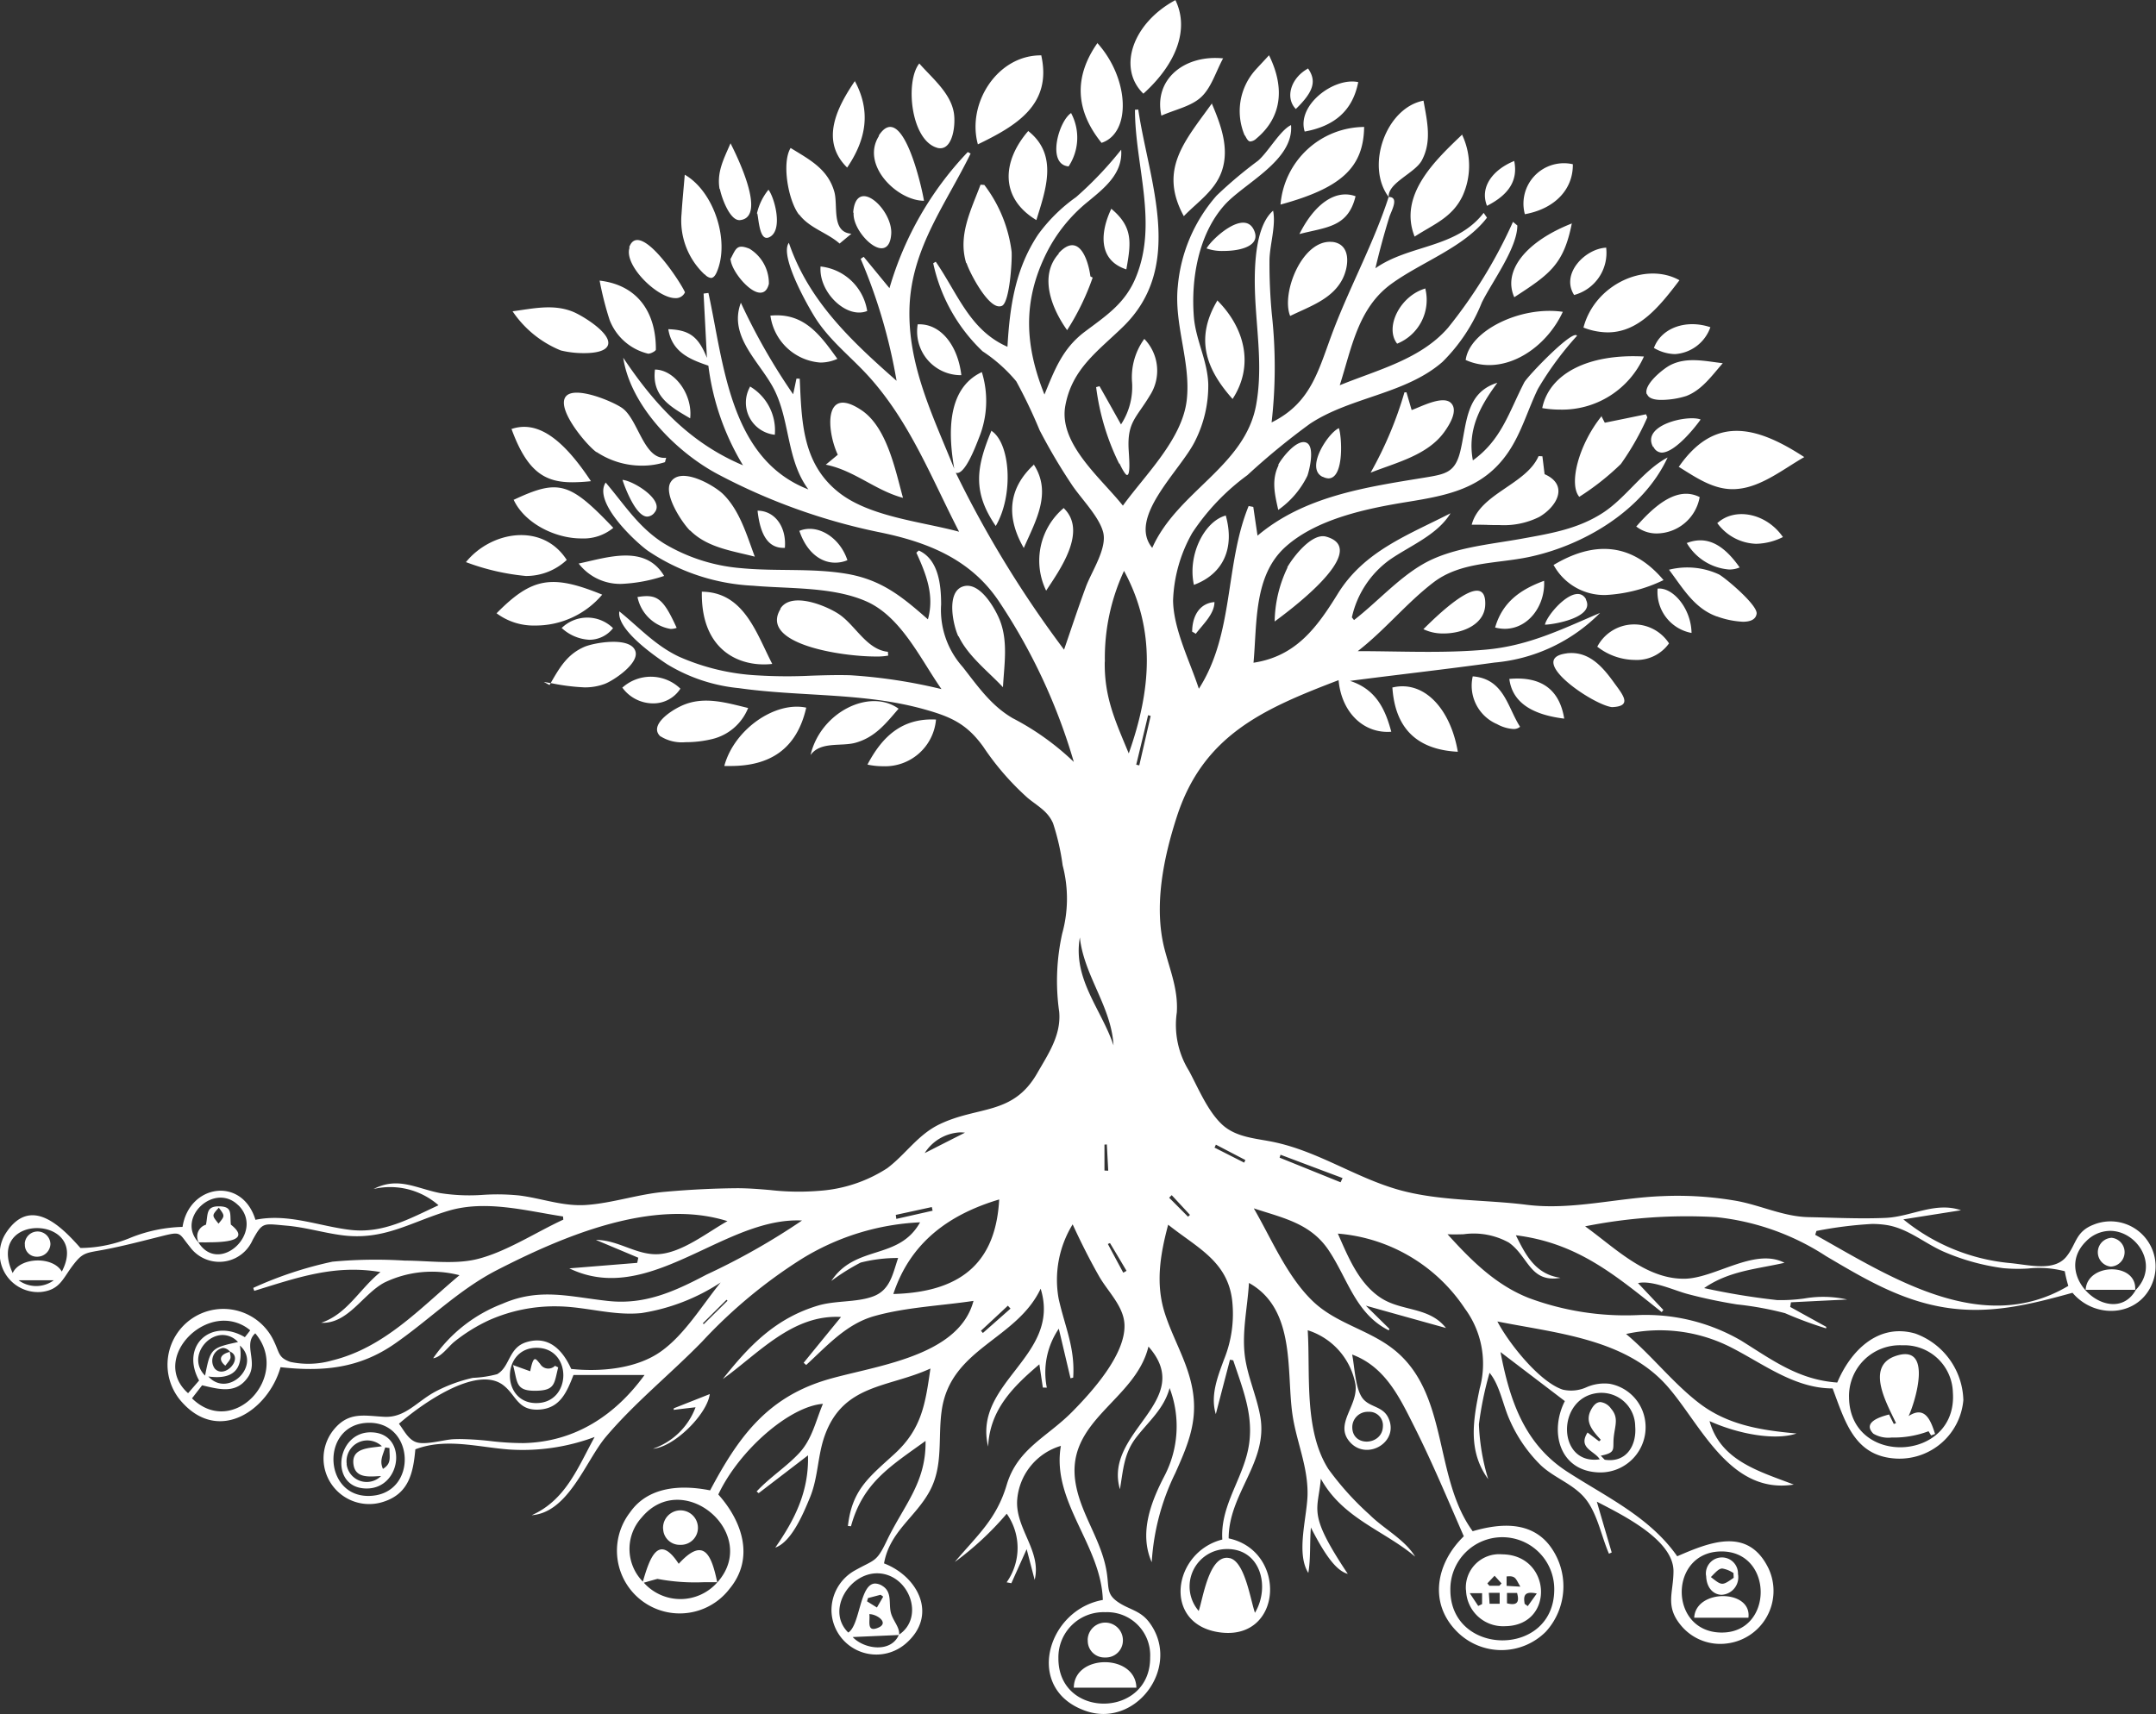
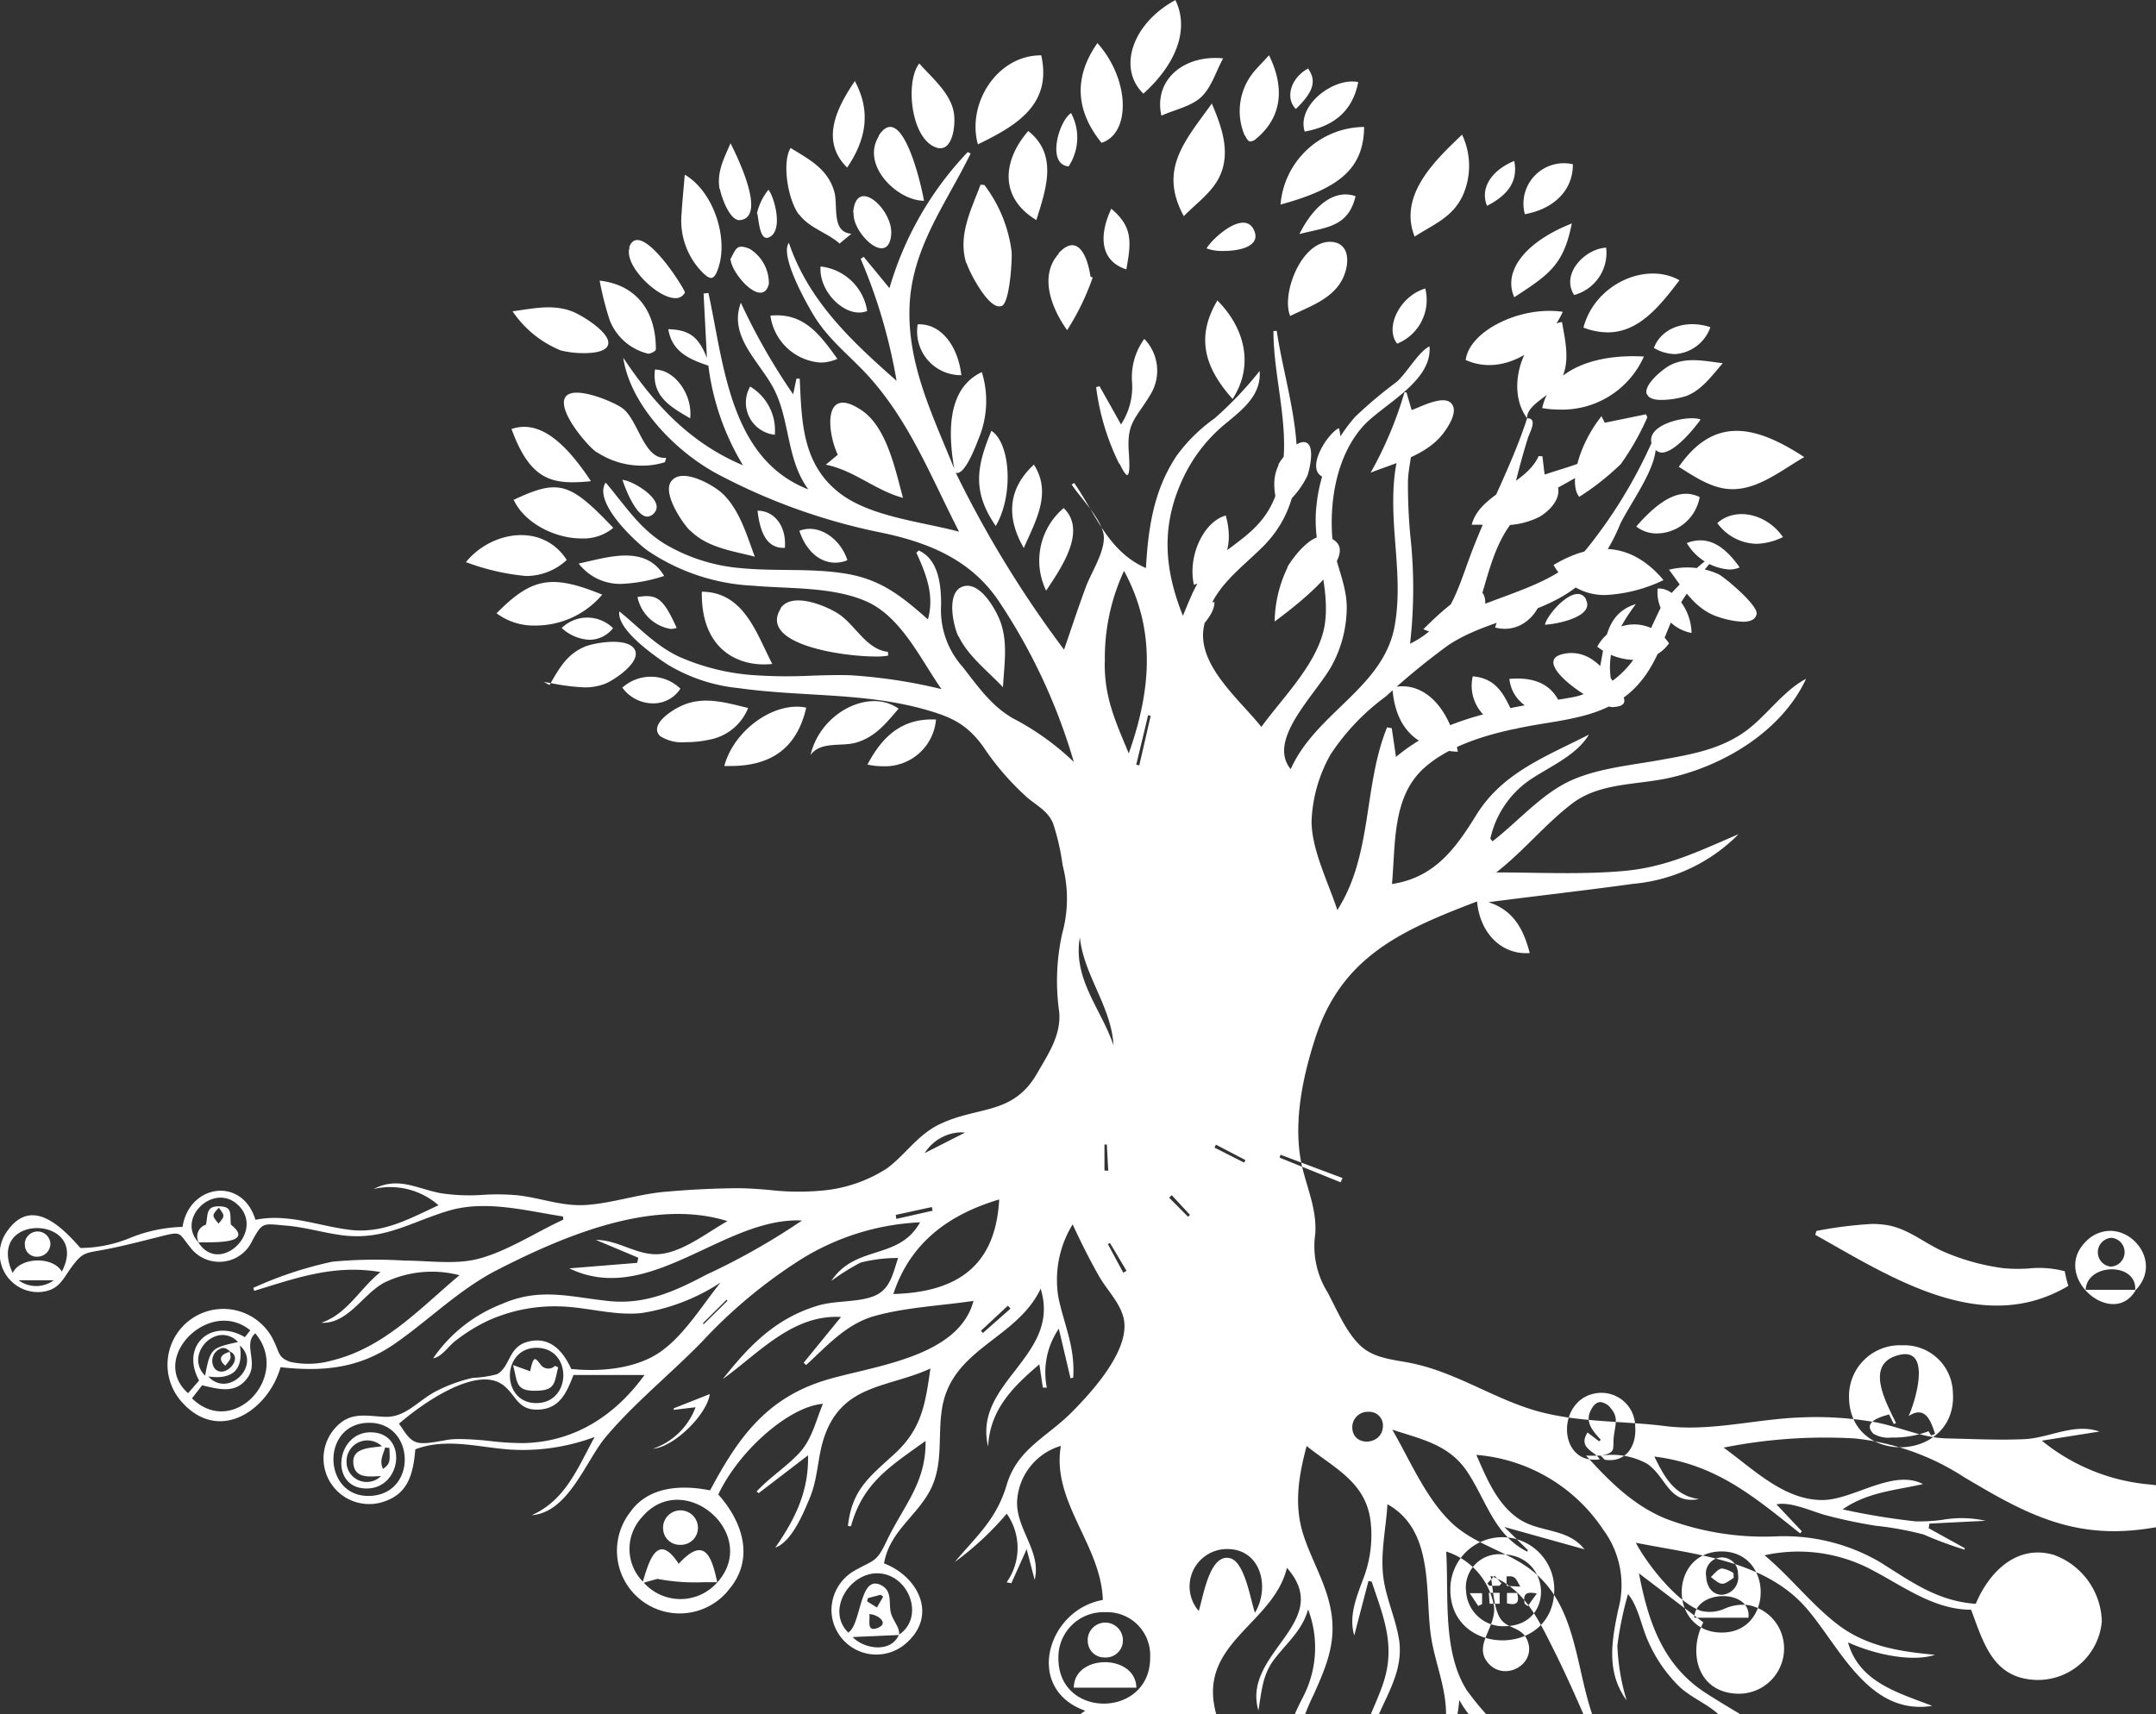
<svg xmlns="http://www.w3.org/2000/svg" width="185.641" height="147.621" viewBox="0 0 185.641 147.621">
  <rect x="0" y="0" width="185.641" height="147.621" fill="#333333" stroke="none" />
  <g transform="translate(-1019.001 -3742.375)">
-     <path d="M2739.441,18427.34c-5.277-1.873-3.284-8.691,1.517-9.541-.139-4.736-4.445-8.479-3.612-13.27a5.269,5.269,0,0,0-3.765,4.689c-.143,2.461,2.118,4.371,1.508,6.85-.245-.934-.448-1.725-.689-2.641-.495,1.1-.906,2.012-1.318,2.932-.134-.027-.268-.051-.407-.078a5.121,5.121,0,0,0,.009-5.91,26.024,26.024,0,0,1-4.472,4.158c1.933-2.3,3.584-3.668,4.468-6.639.934-3.139,3.487-4.105,5.666-6.322,1.674-1.7,4.556-4.883,4.477-7.455-.046-1.6-1.434-2.867-2.192-4.2-.819-1.439-1.577-2.955-2.271-4.463a9.129,9.129,0,0,0-1.207,6.4c.541,2.438,1.425,4.213,1.253,6.8-.079.023-.153.037-.231.057-.328-1.393-.657-2.785-1.008-4.27a6.692,6.692,0,0,0-1.031,5.078l-.342-.01c-.093-.629-.19-1.262-.3-2-2.261,1.924-4.264,3.895-4.412,7.086-1.341-5.559,6.327-7.766,4.523-13.6-2.077,4.389-7.668,5.1-8.5,10.359-.379,2.424.162,4.852-1.069,7.1s-3.441,3.482-3.917,6.2c2.918,1.115,4.7,4.482,1.85,6.924a3.865,3.865,0,0,1-6.373-2.766,3.922,3.922,0,0,1,2.026-3.557c1.7-.953,1.841-.676,2.733-2.549,1.461-3.057,3.4-4.994,3.339-8.6-3.034,2.191-5.4,3.6-6.42,7.35l-.264-.023c.352-3.131,1.818-4.2,4.024-6.221,2.349-2.156,2.646-4.338,3.08-7.34-3.612,1.66-7.488,1.309-9.093,5.758-.638,1.762-.56,3.641-1.3,5.4-.532,1.277-1.549,3.773-2.965,4.264,1.623-2.34,2.9-4.764,2.817-7.945-1.508,1.156-2.877,2.207-4.25,3.256-.06-.051-.116-.1-.176-.143,1.152-1.24,2.553-2.109,3.682-3.326,1.11-1.207,1.406-2.756,2.03-4.223-2.863.213-7.206,3.979-9.01,7.807,2.072,2.313,3.15,5.5.957,8.137a5.4,5.4,0,0,1-8.561-6.592c1.573-2.256,4.417-2.395,6.9-1.9,2.364-4.453,4.778-7.871,9.805-9.453,3.94-1.24,11.567-1.9,12.872-6.867-2.789.42-5.846.545-8.561,1.316-2.41.686-4.056,2.568-5.846,4.205-.074-.064-.144-.129-.218-.189q1.609-1.978,3.219-3.945c-4.172-.246-7.109,3.145-10.18,5.346,2.285-2.895,4.551-5.23,8.177-6.322,1.5-.457,3.321-.264,4.75-.791,1.494-.545,1.7-1.941,2.169-3.314a12.921,12.921,0,0,0-3.224.393,18.409,18.409,0,0,0-2.53,1.586c2.1-3.168,5.8-1.748,7.645-5.051a21.213,21.213,0,0,0-10.23,3.174,43.012,43.012,0,0,0-8.538,7.1c-2.687,2.76-5.786,5.244-8.274,8.186-1.753,2.072-3.219,6.531-6.4,6.766,2.937-1.309,3.968-4.1,5.42-6.738a17.719,17.719,0,0,1-7.363,1.078c-2.692-.2-5.444-1.021-8.075-.014-.18,2-.55,3.793-2.7,4.5a3.929,3.929,0,0,1-4.3-6.225c1.276-1.535,2.6-1.166,4.32-1.078,1.836.1,2.844-1.363,4.482-2.211a13.237,13.237,0,0,1,3.145-1.143,9.529,9.529,0,0,0,2.1-.318c1.129-.652.958-2.289,2.535-2.762,1.933-.578,3.117.713,3.839,2.313,2.484.264,5.606,0,7.715-1.5,2.058-1.453,3.58-4.02,5.152-5.947a17.226,17.226,0,0,1-6.822,2.635c-2.437.246-4.759-.545-7.183-.578a13.913,13.913,0,0,0-5.929,1.189,14.468,14.468,0,0,0-2.983,1.846c-.537.43-1.147,1.35-1.836,1.434a12.77,12.77,0,0,1,5.952-4.689c3.228-1.41,5.777-.605,9.1-.246,3.173.352,5.744-.822,8.478-2.266a58.552,58.552,0,0,0,8.228-4.662c-2.844-.139-5.629,1.166-8.413,2.471-3.82,1.789-7.645,3.574-11.623,1.65l5.846-.473c.032-.152.065-.295.093-.443-1.166-.49-2.331-.98-3.654-1.535,1.933,0,3.492,1.326,5.365,1.23,2.044-.111,4.218-1.869,5.966-2.846-6.429-2.025-14.213,1.328-19.842,4.215-3.284,1.688-5.8,4.26-8.8,6.34-3.076,2.143-6.216,2.428-9.838,2.025-1.045,3.691-5.272,6.609-8.487,3.012a4.805,4.805,0,1,1,7.95-5.18c.444.924.351,1.35,1.378,1.711a7.419,7.419,0,0,0,3.6-.125c4.509-1.109,7.566-4.49,10.966-7.34a9.4,9.4,0,0,0-6.457.629c-1.873.99-3.126,3.576-5.453,3.469,2.248-.758,3.27-2.881,5.106-4.371-3.945-.67-7.141.473-10.864,1.619-.032-.082-.06-.166-.088-.254a32.9,32.9,0,0,1,6.817-2.258,39.765,39.765,0,0,1,6.235-.092c1.938,0,4.223.338,6.124-.107,2.516-.586,5.166-2.344,7.521-3.422-.009-.088-.019-.186-.023-.273-3.228-.494-6.674-1.451-9.9-.48s-5.531,2.559-9.1,2.1c-1.633-.209-3.182-.693-4.833-.832-1.993-.172-2.03-.338-2.9,1.244a3.128,3.128,0,0,1-5.4.582c-1-1.221-.675-1.359-2.525-.893-1.563.393-3.122.8-4.7,1.109-1.753.338-1.957.2-2.886,1.43-.828,1.1-1.1,2.072-2.692,2.242a3.293,3.293,0,0,1-3.052-5.049c2.114-3.275,4.731-.666,6.433,1.262a11.465,11.465,0,0,0,4.371-.906,12.871,12.871,0,0,1,4.422-.912c.564-3.666,5.129-4.379,6.276-.609,2.812-.578,5.435.545,8.187.869,2.817.328,5.1-.98,7.576-2.123a6.313,6.313,0,0,0-5.592-1.4c2.118-1.084,3.631-.061,5.744.355a16.309,16.309,0,0,0,3.7.148,18.708,18.708,0,0,1,3.066.051c1.989.244,3.806.971,5.846.818,2.262-.166,4.44-.93,6.72-1.129,2.072-.186,4.153-.295,6.23-.311.944,0,1.878.074,2.812.154a21.643,21.643,0,0,0,4.241.072,12.3,12.3,0,0,0,5.878-1.955c1.61-1.217,2.632-2.891,4.519-3.789,3.321-1.586,6.295-.748,8.38-4.375.962-1.678,2.077-3.283,1.9-5.295a18.828,18.828,0,0,1,.259-6.748,11.242,11.242,0,0,0,.037-5.873,19.928,19.928,0,0,0-.828-3.627c-.462-1.059-1.332-1.471-2.192-2.187a23.177,23.177,0,0,1-3.82-4.408c-1.411-1.951-2.747-2.566-5.073-3.215-5.222-1.461-10.628-1.068-15.952-1.822a14.534,14.534,0,0,1-6.2-2.066c-1.124-.744-4.343-2.992-4.107-4.547,1.725,1.393,3.08,2.924,5.134,3.9a19.2,19.2,0,0,0,6.794,1.615,41.586,41.586,0,0,0,4.6.023c1.119-.037,2.239-.07,3.367-.037a45.3,45.3,0,0,1,7.844,1.193c-1.808-2.582-3.483-6.268-6.517-7.576-2.9-1.254-6.609-1.055-9.7-1.328a17.665,17.665,0,0,1-9.079-3.02c-1.142-.828-4.718-4.191-3.617-5.865,1.637,1.92,2.84,3.885,5.046,5.26a15.306,15.306,0,0,0,6.618,2.113c3.006.291,6.059-.02,9.051.48,3.039.51,4.8,1.971,7.03,3.928.583-2.068-.162-3.914-.994-5.74.069-.064.139-.125.208-.189,1.7.768,1.924,2.955,1.924,4.648a7.355,7.355,0,0,0,1.855,5.379c1.313,1.678,2.451,3.338,4.315,4.42a22.647,22.647,0,0,1,5.254,3.762,49.992,49.992,0,0,0-6.406-13.766c-2.465-3.727-6.253-5.2-10.476-6.045a51.941,51.941,0,0,1-13.7-4.934c-3.6-1.887-7.59-5.9-8.214-10.064,2.623,3.918,5.656,7.3,10.314,9.264a21.723,21.723,0,0,1-2.983-8.584c-1.586-.531-3.136-1.17-3.45-3.141,1.831.061,2.6.656,3.325,2.471-.092-1.846-.194-3.691-.287-5.537.139-.023.278-.037.416-.055,1.323,6.045,1.813,14.291,8.607,16.922-1.841-2.475-1.577-5.693-2.844-8.4-1.147-2.455-4.1-4.662-2.969-7.678a53.218,53.218,0,0,0,4.5,7.881c.1-.439.19-.893.287-1.346.092,0,.189,0,.282.01.167,3.639.2,7.262,3.321,9.758,2.669,2.143,7.16,2.539,10.4,3.418-2.359-4.578-4.163-9.281-7.622-13.2-1.568-1.775-3.483-3.2-4.759-5.217-.661-1.045-3.1-5.342-2.276-6.467,1.693,4.973,5.31,8.4,9.273,11.883a46.517,46.517,0,0,0-3.09-10.5l.259-.176c.731.883,1.457,1.771,2.22,2.7a28.472,28.472,0,0,1,6.743-11.725c.079.041.162.088.245.129-2.132,4.365-5.051,8.094-5.259,13.154-.2,5.018,2.021,9.463,3.848,13.99-.467-2.725-.768-6.85,2.377-8.32a8.427,8.427,0,0,1-.245,5.656c-.254.646-1.23,3.3-2,3.012a93.579,93.579,0,0,0,9.324,15.238c.62-1.8,1.216-3.617,1.878-5.406.486-1.314,1.836-3.3,1.494-4.686-.342-1.373-1.929-2.937-2.715-4.131a49.183,49.183,0,0,1-2.761-4.676,43.706,43.706,0,0,0-2.012-4.213,13.228,13.228,0,0,0-2.9-2.586,14.734,14.734,0,0,1-4.25-7.584l.218-.129c1.892,2.736,2.923,5.9,6.174,7.324.2-3.453.661-6.691,2.636-9.66a14.129,14.129,0,0,1,3.279-3.234,31.422,31.422,0,0,0,3.876-4.078c.162,2.059-1.466,3.32-2.877,4.486a13.408,13.408,0,0,0-3.557,4.422c-2.067,4.162-1.859,7.963-.171,12.178.883-2.146,1.563-3.973,3.478-5.412,1.864-1.4,3.478-2.441,4.4-4.7,1.919-4.68-.083-9.629-.083-14.416.093,0,.185-.014.282-.018.925,6.225,4.061,13.5-1.332,18.73-2.151,2.09-4.371,3.6-4.949,6.785-.592,3.275,3.09,6.244,4.958,8.6,1.919-2.654,5.1-5.7,5.495-9.068.384-3.27-1.105-6.484-.768-9.8a13.62,13.62,0,0,1,3.344-7.836,36.8,36.8,0,0,1,3.552-2.992c.9-.768,1.91-2.631,2.854-3.08.259,3.066-4.075,5.02-5.744,6.906-2.229,2.512-2.881,6.35-2.622,9.615.162,2,1.184,3.773,1.24,5.809a10.581,10.581,0,0,1-1.115,4.838c-1.216,2.535-5.878,6.6-3.709,9.246,2.169-4.881,8.006-7.008,8.954-12.354.5-2.816.143-5.551-.042-8.371-.139-2.146-.328-6.73,1.494-8.316.259,1.271-.277,2.9-.31,4.213a46.7,46.7,0,0,0,.2,4.689,42,42,0,0,1-.019,9.334c3.538-1.748,4.056-4.676,5.4-8.148,1.457-3.762,3.45-7.451,4.68-11.271-2.012-2.664-.231-7.678,3-8.293.305,1.744.74,3.486-.143,5.139-.583,1.1-2.946,1.941-2.854,3.158.953-.014.2,1.244.056,1.721-.453,1.457-.851,2.938-1.2,4.416,2.928-2.057,6.938-1.691,9.32-4.768.1.139.194.277.287.412-1.956,2.563-5.666,3.824-8.256,5.717-2.858,2.09-3.395,5.512-4.422,8.717,3.224-1.322,6.965-2.225,9.324-4.953a41.792,41.792,0,0,0,5.592-9.121c.125.1.25.209.375.311,0,1.947-2.192,4.875-3.057,6.637a15.087,15.087,0,0,1-3.39,5.115c-3.2,2.789-7.9,3.006-11.41,5.328a60.57,60.57,0,0,0-5.384,4.422,19.408,19.408,0,0,0-4.755,4.986,12.606,12.606,0,0,0-1.646,5.813c.032,2.471,1.457,5.26,2.22,7.6,3.057-4.764,2.22-10.674,4.287-15.738.134.027.268.051.4.078.116.8.236,1.6.365,2.475,4.047-3.412,9.338-4.176,14.384-5,1.827-.3,2.641-.439,3.085-2.309.56-2.354.444-5.014,3.182-5.859-1.461,1.98-2.608,4.016-2.109,6.684,2.465-1.771,3.1-4.145,4.422-6.711.263-.514,4.209-4.639,4.546-4.02a27.439,27.439,0,0,0-3.367,4.574c-.879,1.809-1.411,3.773-2.558,5.457-2.137,3.141-5.217,3.715-8.718,4.283-3.459.561-7.77,1.447-10.462,3.867-2.752,2.479-2.437,6.59-2.752,9.977,3.658-.551,5.467-3.039,7.266-5.953,2.271-3.668,6.013-5.027,9.7-6.92-1.147,1.879-3.478,2.785-5.236,4.006a8.322,8.322,0,0,0-3.26,4.963c.06.074.125.152.185.23,1.966-1.525,3.793-3.584,5.934-4.818,2.442-1.416,5.707-1.684,8.445-2.178,2.525-.459,4.907-.834,7.095-2.271,2-1.322,3.432-3.631,5.527-4.736-2.1,4.551-7.22,7.58-11.951,8.574-2.771.584-5.878.389-8.228,2.2-2.308,1.771-4.172,4.1-6.5,5.906,3.658,0,7.359.2,11.008-.129,3.7-.328,6.521-1.744,9.856-3.164a14.573,14.573,0,0,1-9.093,4.277c-4.135.574-8.293,1.037-12.437,1.578,2.248.727,3.039,2.455,3.552,4.379-2.345.186-4.283-1.627-4.537-4.443-6.433,2.461-11.636,4.713-13.917,11.729-1.161,3.566-2.03,7.793-1.054,11.494.481,1.83,1.166,3.459,1.041,5.4a7.492,7.492,0,0,0,1.05,5.027c.8,1.49,1.614,3.492,2.877,4.648,1.221,1.109,2.932,1.166,4.468,1.494,3.83.818,7.021,3.066,10.74,4.111,3.515.98,7.363.824,10.975,1.281,3.9.494,7.816-.605,11.711-.744a29.443,29.443,0,0,1,6.406.416c2.086.389,4.024,1.346,6.151,1.393,2.206.045,4.449.162,6.656.064s4.269-1.42,6.489-.656c-1.614.254-3.177.5-4.963.785a17.012,17.012,0,0,0,9.255,3.77c1.646.166,3.719.723,4.769-.545.888-1.078.772-2.166,2.368-2.775a3.881,3.881,0,0,1,5.185,4.635c-.939,3.27-4.968,3.658-7.012,1.238-3.723,1.027-7.169,1.893-11.058,1.254-3.788-.625-6.915-2.492-10.166-4.412a21.342,21.342,0,0,0-9.454-3.357,44.542,44.542,0,0,0-11.29.791c2.539,1.822,5.2,4.541,8.538,4.514,2.641-.023,6.059-2.715,8.63-1.373-2.414.549-4.773.688-6.919,2.178a59.789,59.789,0,0,0,6.3,1.035,14.841,14.841,0,0,0,2.322-.139,9.4,9.4,0,0,1,3.691.088c-1.725.084-3.279.162-4.838.24l-.065.4q1.554.861,3.108,1.717l-.019.129a33.535,33.535,0,0,1-3.533-1.309,27.93,27.93,0,0,0-4.135-.754,43.045,43.045,0,0,1-4.237-.893c-1.138-.295-3.08-1.221-4.288-.943.726.768,1.452,1.541,2.183,2.313l-.143.186c-4.042-3.219-7.252-5.953-12.557-6.619.856,1.73,1.7,3.367,3.848,3.664-2.632.467-2.747-1.832-4.454-3.035a6.253,6.253,0,0,0-3.9-.717c-.472.014-.939.023-1.378,0,2.031,2.244,4.158,4.381,7.025,5.5a23.893,23.893,0,0,0,9.3,1.465,16.348,16.348,0,0,1,8.963,2.2c2.71,1.691,4.94,3.371,8.27,3.607,1.119-2.674,3.478-5.152,6.716-4.219a6.269,6.269,0,0,1,4.14,5.73,5.522,5.522,0,0,1-5.721,5.041c-3.654-.162-4.449-3.158-5.536-6.045-3.33,0-6.045-2.187-8.889-3.607a13.488,13.488,0,0,0-8.894-1.082c2.206,1.846,4.014,4.2,6.262,5.934,2.484,1.92,5.379,2.359,8.413,2.637-1.771.605-4.893.1-7.488-1.068.958,3.441,4.334,4.338,7.248,5.467-5.532.879-8.029-5.244-10.911-8.5-3.607-4.078-9.606-4.545-14.606-5.549.943,1.816,3.594,5.2,5.633,5.873a3.218,3.218,0,0,0,2.072-.221,3.838,3.838,0,0,1,1.966-.283,3.771,3.771,0,0,1,2.84,2.363,3.893,3.893,0,0,1-3.811,5.268c-3.39-.139-4.223-3.537-2.891-6.141-1.882-1.436-3.737-2.85-5.541-4.223.8,4.189,2.063,7.922,5.754,10.309,3.353,2.17,7.1,3.9,9.463,7.279,2.817-1.221,6.114-2.566,7.867,1.059a4.561,4.561,0,0,1-3.608,6.453,4.386,4.386,0,0,1-3.8-1.4c-1.582-1.768-.777-2.914-.781-4.848-.019-2.7-4.431-4.838-6.6-5.967.453,1.555.865,2.965,1.281,4.375-.079.037-.157.074-.236.107-.671-1.527-1-3.529-2.1-4.82-1.031-1.207-2.632-1.721-3.779-2.807a12.472,12.472,0,0,1-2.641-3.824c-.606-1.3-.86-3.039-1.762-4.131a29.292,29.292,0,0,0-.916,4.439,18.5,18.5,0,0,0,.8,4.723c-1.771-2.434-1.3-5.078-.731-7.816a8,8,0,0,0-1.281-6.883,14.518,14.518,0,0,0-10.934-6.451c.888,2.008,1.79,4.277,3.7,5.537,1.809,1.184,4.158.744,5.61,2.594-2.326-.646-4.486-1.248-6.9-1.924.754.74,1.387,1.369,2.026,1.994l-.051.133c-2.854-1.428-3.524-4.426-5.175-6.895-1.563-2.332-3.931-2.781-6.448-3.613,1.531,2.637,2.849,5.842,5.064,7.979,2,1.934,4.787,2.451,6.938,4.135,4.842,3.783,3.436,11.018,6.845,15.693,2.276-.662,4.865-.889,6.526,1.105a5.8,5.8,0,0,1-.222,7.543,5.4,5.4,0,0,1-7.655,0c-2.484-2.494-1.767-5.93.587-8.211-1.364-3.121-2.673-6.266-4.2-9.318-1.3-2.586-2.53-5.264-5.416-6.336.218,1.012.259,3.033.962,3.842.606.7,1.679.629,2.141,1.582,1.022,2.082-1.813,3.77-3.284,2.123-1.415-1.576.772-3.145.458-5.023a6.02,6.02,0,0,0-4.1-4.615c.231,3.793-.342,8.617,1.776,11.951a24.909,24.909,0,0,0,3.552,3.936c1.221,1.221,3.034,2.133,3.922,3.613-2.65-2.248-6.244-3.285-8.122-6.717-.24,2.822-1.2,2.914,2.322,8.2-.92-.256-1.85-1.393-3.177-3.992-.106,1.271-.009,2.664-.222,3.908-1.1-1.738-.065-4.912-.065-6.873,0-2.424-.976-4.477-1.309-6.826-.518-3.678.31-9.023-3.737-11.275-.12,2.076-.615,4.18-.356,6.271.227,1.789,1.022,3.463,1.332,5.244.689,3.918-2.724,6.609-2.724,10.484,5.051,1.078,4.676,8.807-.731,8.1-5.013-.658-4.112-6.916.185-8-.171-2.617,1.4-4.744,2.077-7.164.846-3.006-.2-5.457-1.138-8.27l-.278-.055c-.407,1.559-.814,3.113-1.221,4.689-.49-1.6.162-3.238.712-4.723a10.455,10.455,0,0,0,.694-5.092c-.412-3.377-3.039-4.527-5.509-6.5-.675,2.535-1.105,5.037-.3,7.59.786,2.465,2.188,4.551,2.479,7.188.273,2.461-.583,4.412-1.563,6.613a20.122,20.122,0,0,0-2.031,7.678c-1.1-2.488-.088-5.143,1.068-7.377a9.248,9.248,0,0,0,.472-7.621c-.5,1.822-1.818,2.867-2.909,4.295-1.036,1.365-1.087,2.775-1.369,4.418-1.457-4.986,6.6-7.6,2.456-12.289-1.138,4.713-7.285,6.363-6.249,11.9.5,2.721,2.322,4.936,2.687,7.758.157,1.191-.014,1.688.934,2.344s1.906.713,2.678,1.725c2.51,3.3-.22,7.918-3.944,7.918A4.725,4.725,0,0,1,2739.441,18427.34Zm-2.308-4.5c.009,5.258,7.946,5.143,7.9-.107a3.706,3.706,0,0,0-3.86-3.879A3.881,3.881,0,0,0,2737.134,18422.84Zm-17.714-1.846c1,1.059,3.3,1.369,3.968-.176C2722.07,18420.879,2720.751,18420.934,2719.419,18420.994Zm51.463-4.094c-.032,5.764,8.88,5.893,8.945.057a4.473,4.473,0,1,0-8.945-.057Zm-48.9-.309c.851.527.527,1.479.722,2.293.167.693.786,1.271.712,1.9,2.229-1.5.865-5.162-1.776-5.277-2.475-.105-4.542,3.191-2.6,5.1,1.027-.641.98-4.223,2.319-4.221A1.2,1.2,0,0,1,2721.982,18416.592Zm72.16,4.014c4.57.121,4.616-6.947.125-6.984h-.036C2789.706,18413.621,2789.649,18420.49,2794.142,18420.605Zm-73.293-1.582c.1.486-.259,1.518.634,1.217,1.209-.406.042-1.217-.607-1.217Zm31.03-4.828c1.309.283,1.79,3.607,2.178,4.709,1.365-2.281.449-5.7-2.668-5.48a3.223,3.223,0,0,0-2.174,5.322c.366-1.08.853-4.578,2.423-4.578A1.172,1.172,0,0,1,2751.878,18414.2Zm-31.141,3.441c-.028.1-.055.189-.083.281.282.182.569.352.851.533.18-.311.365-.625.541-.936-.07-.055-.148-.105-.222-.162C2721.464,18417.447,2721.1,18417.545,2720.738,18417.637Zm-19.3-1.322a4.224,4.224,0,0,0,6.318-.023l0-.02h.023c3.7-4.162-2.951-9.869-6.531-5.568a4.014,4.014,0,0,0,.106,5.518c.578-2,1.332-4.23,3.085-1.535,2.118-2.312,2.8-.9,3.316,1.586-.393-.008-.786,0-1.184,0a17.352,17.352,0,0,1-3.959-.287C2702.385,18416.041,2702.015,18416.146,2701.437,18416.314Zm-23.653-13.773c-4.26.014-4.014,6.65.259,6.285,3.9-.328,3.659-6.285-.245-6.285Zm106.936-1.217c.661.768.351,1.41.236,2.391-.13,1.088.273,1.383-1.124,1.66.116.115.227.236.342.348,1.906.291,2.757-1.291,2.623-2.867a2.909,2.909,0,0,0-3.182-2.883c-3.645.361-3.571,6.258.129,5.713-.425-.727-1.91-.953-1.05-2.309.356.273.675.514.994.76l.148-.131c-.675-.744-1.369-1.494-.883-2.5.248-.512.538-.75.854-.75A1.32,1.32,0,0,1,2784.721,18401.324Zm20.489-.99c.046,6.031,9.384,5.605,8.94-.43a4.18,4.18,0,0,0-4.359-4.037A4.377,4.377,0,0,0,2805.209,18400.334Zm-116.99,3.779a24.23,24.23,0,0,0,2.867.176c4.436-.1,7.9-2.41,10.411-5.865h-6.119c-.573,1.475-1.156,2.873-2.951,2.979-1.869.107-1.97-1.24-3.094-2.1-2.331-1.795-7.224,1.779-8.982,3.32.439.578.8,1.359,1.494,1.59.8.264,2.34-.211,3.182-.258.191-.01.382-.014.572-.014A25.934,25.934,0,0,1,2688.219,18404.113Zm74.218-1.193c0,1.748,2.6,1.582,2.636-.07a1.168,1.168,0,0,0-1.239-1.254A1.329,1.329,0,0,0,2762.437,18402.92Zm-99.906-2.484c3.562,3.488,8.552-1.937,5.448-5.6-1.059.943.25,2.451-.6,3.73-1.013,1.527-2.474,1.1-3.978.746C2663.165,18399.621,2662.846,18400.029,2662.531,18400.436Zm29.619.408c3.113.021,3.145-4.756.06-4.76h-.009C2689.167,18396.084,2689.128,18400.82,2692.15,18400.844Zm-29.956-.852c.305-.348.61-.7.948-1.092-1.646-3,1.064-5.434,3.941-3.732.153-.189.31-.393.462-.592a3.5,3.5,0,0,0-2.253-.828C2662.275,18393.75,2659.469,18397.576,2662.194,18399.992Zm4.463-4.1c.314,2.086-.62,2.951-2.719,2.66C2665.681,18400.459,2668.539,18397.541,2666.657,18395.889Zm-3,2.586c.453-2.326.518-2.387,2.835-2.891a1.8,1.8,0,0,0-1.321-.607C2663.633,18394.977,2662.236,18397.059,2663.655,18398.475Zm.846-.592c.865.912,2.525-.957,1.286-1.488l.028.027-.019.008-.009-.027a.8.8,0,0,0-.6-.311A1.134,1.134,0,0,0,2664.5,18397.883Zm65.962-3.27c.055.064.111.129.167.189.791-.7,1.582-1.393,2.377-2.1-.074-.078-.153-.166-.227-.25Q2731.623,18393.541,2730.464,18394.613Zm-23.948-.643c.028.027.051.051.079.074l2.044-2.018-.083-.084Zm95.886-7.951-.106.328c6.41,3.584,14.352,8.834,21.793,4.4a10.885,10.885,0,0,1-.305-1.262,8.68,8.68,0,0,0-3.136-.236,13.814,13.814,0,0,1-2.146-.027,19.219,19.219,0,0,1-5.162-1.43c-1.633-.721-3.034-1.965-4.828-2.275a7.929,7.929,0,0,0-1.329-.105A34.75,34.75,0,0,0,2802.4,18386.02Zm23.2.906c-3.066,3.049,2.373,7.59,4.3,4.168l-.032.031,0-.031h.028c2.075-2.143.093-5.086-2.208-5.086A2.925,2.925,0,0,0,2825.606,18386.926Zm-102.685,4.52c6.3-.162,8.843-3.141,9.116-8.141C2727.759,18384.582,2724.4,18386.967,2722.921,18391.445Zm-72.285-1.184H2647.6A2.555,2.555,0,0,0,2650.636,18390.262Zm-3.543-.615c.634-1.389,3.473-1.467,4.232-.131,1.283-2.447-.434-3.746-2.132-3.746C2647.531,18385.77,2645.887,18387.016,2647.093,18389.646Zm94.3-2.508q.659,1.236,1.327,2.471c.1-.051.19-.107.282-.158-.472-.795-.948-1.6-1.425-2.391C2741.523,18387.088,2741.458,18387.111,2741.4,18387.139Zm-74.866-3.326c-2.049-2.049-5.416,1.1-3.418,3.2h0l.009.018-.023-.018C2664.876,18389.84,2668.84,18386.121,2666.532,18383.813Zm56.606.82.046.346,3.126-.707-.069-.314Zm23.537-1.48q.818.817,1.628,1.637c.055-.055.111-.105.167-.156-.523-.57-1.05-1.135-1.573-1.7C2746.823,18383,2746.749,18383.078,2746.675,18383.152Zm9.5-3.455,5.263,2.127c.056-.119.111-.24.171-.365q-2.671-1-5.342-2.008C2756.24,18379.531,2756.207,18379.613,2756.179,18379.7Zm-15.068-1.119v2.234l.324.014-.12-2.262Zm9.467.254,2.563,1.3c.032-.074.069-.148.106-.223l-2.544-1.328C2750.662,18378.666,2750.62,18378.75,2750.578,18378.832Zm-24.961.486q1.741-.888,3.483-1.768a3.552,3.552,0,0,0-.426-.025A3.835,3.835,0,0,0,2725.617,18379.318Zm16.275-9.236c-.162-3.357-2.548-6.045-2.9-9.348C2738.35,18364.352,2740.884,18366.979,2741.893,18370.082Zm1.943-24.227.273.061q.493-2.13.981-4.26l-.222-.061Q2744.353,18343.726,2743.835,18345.855Zm-2.7-8.861c-.046,3.08.925,5.129,2.067,7.891,1.924-5.43,2.364-10.609-.407-15.721A17.807,17.807,0,0,0,2741.134,18336.994Zm-2.664,88.357c.028-2.928,5.323-2.924,5.388,0Zm1.193-4.094a1.517,1.517,0,1,1,3.034.014,1.465,1.465,0,0,1-1.535,1.479A1.428,1.428,0,0,1,2739.663,18421.258Zm32.57-4.3a2.871,2.871,0,0,1,3.122-3.09c4.218.037,4.546,6,.4,6.184-.065,0-.13.006-.193.006A3.189,3.189,0,0,1,2772.233,18416.961Zm5.046,1.162c.088.068.18.139.278.207l.777-1.082a2.324,2.324,0,0,0-.511-.066C2777.183,18417.182,2777.2,18417.631,2777.279,18418.123Zm-3.987.193c.111-.055.222-.105.333-.158v-.943h-1.064Zm2.475-.227c.943.24,1.068-.166.869-.893h-.869Zm-1.508.037h.879v-.939h-.934C2774.226,18417.549,2774.24,18417.813,2774.259,18418.127Zm1.475-2.354v.813c.3.02.56.033,1.184.07-.372-.629-.389-.895-.957-.895C2775.894,18415.762,2775.819,18415.766,2775.734,18415.773Zm-1.656.6c.055.07.116.135.176.205h.856c.065-.07.125-.135.189-.2-.2-.223-.4-.445-.6-.662Zm17.811,2.957c.125-2.5,4.981-2.461,4.667,0Zm1.018-3.617a1.383,1.383,0,1,1,2.752-.145,1.513,1.513,0,0,1-1.4,1.789C2793.6,18417.357,2792.936,18416.83,2792.907,18415.713Zm.412.111c.962.758.967.768,1.97.068l-.019-.406a2.462,2.462,0,0,0-.964-.393C2794.019,18415.094,2793.806,18415.322,2793.319,18415.824Zm-90.216-4.154a1.5,1.5,0,1,1,3-.166,1.464,1.464,0,0,1-1.524,1.549A1.419,1.419,0,0,1,2703.1,18411.67Zm-25.549-3.469c-3.2-.027-2.627-4.848.37-4.838,3.231.006,2.719,4.838-.339,4.838Zm-1.7-2.1a1.743,1.743,0,0,0,2.965,1.027c-.957.047-2.183.23-2.368-.967-.231-1.521,1.457-1.43,2.442-1.6a1.843,1.843,0,0,0-1.252-.5A1.792,1.792,0,0,0,2675.856,18406.105Zm3.122.418c.754-.477.569-.916.569-1.8-.125-.018-.245-.037-.365-.055C2678.937,18405.4,2678.668,18405.82,2678.978,18406.523Zm26.909-5.311c-.661.074-1.267.148-1.873.223l.019-.139c1.045-.412,2.091-.824,3.094-1.223-.227,1.74-3.057,4.561-4.893,4.709A5.98,5.98,0,0,0,2705.887,18401.213Zm101.432,2.275c-.976-.984.587-1.457,1.351-1.656.167.334.287.574.407.818l.19-.072c-.694-1.518-2.678-4.824-.1-5.76,3.367-1.211,1.734,3.992,1.184,5.152,1.457-.961,1.933.473,2.28,1.537l-.342.129c-.093-.152-.18-.3-.222-.361a8.5,8.5,0,0,1-3.188.543A2.522,2.522,0,0,1,2807.319,18403.488Zm-117.143-5.916c.666.242,1.11.4,1.489.537.3-1.5.476-1.068.851-.639a.816.816,0,0,0,1.286.168l.273.139c-.352,1.363-.231,1.982-1.9,2.012h-.107C2690.36,18399.789,2690.57,18399.014,2690.175,18397.572Zm-24.379-1.143c.111.625.148.527-.384,1.2C2664.77,18397.105,2664.95,18396.643,2665.8,18396.43Zm159.8-5.336c.125-2.326,4.421-2.377,4.264,0Zm2.192-4.482a1.244,1.244,0,0,1-.028,2.484h-.013A1.244,1.244,0,0,1,2827.789,18386.611Zm-179.646.527a1.106,1.106,0,0,1,2.211.014,1.132,1.132,0,0,1-1.158,1.09A1.015,1.015,0,0,1,2648.143,18387.139Zm15.378-.135c-.162,0-.3,0-.4,0a1.055,1.055,0,0,1,.625-1.516c.19-.9-.028-1.605,1.152-1.582,1.152.023.9.625.99,1.572,1.8,1.426-.585,1.527-2.025,1.527C2663.739,18387.006,2663.625,18387.006,2663.521,18387Zm1.3-1.6c.569-.689.56-.666.032-1.383C2664.219,18384.707,2664.243,18384.67,2664.825,18385.4Zm55.885-39.549c1.24-2.35,2.927-4.023,5.9-3.875a4.4,4.4,0,0,1-4.575,4.021A6.274,6.274,0,0,1,2720.71,18345.855Zm-12.326.115c.851-3.145,4.371-5.586,7.053-5.014-.822,3.605-3.162,5.025-6.522,5.025Q2708.654,18345.982,2708.384,18345.971Zm15-4.92c-1.1,1.275-2.007,2.451-3.7,2.928-1.235.346-3.02-.139-3.876,1.059C2716.649,18341.342,2720.9,18339.229,2723.388,18341.051Zm42.5-1.822c2.719-.676,5.023,1.795,5.656,5.527C2767.973,18344.564,2766.128,18342.7,2765.892,18339.229Zm-63.007,4.2c-.976-.912.763-2.152,1.845-2.643,1.892-.859,3.811-.254,5.712.2a4.455,4.455,0,0,1-3.131,2.684,9.66,9.66,0,0,1-2.274.262A3.466,3.466,0,0,1,2702.885,18343.424Zm71.97-1.084a3.6,3.6,0,0,1-2.021-4.084c2.7.213,2.988,2.664,4.075,4.344a.846.846,0,0,1-.591.191A3.362,3.362,0,0,1,2774.855,18342.34Zm1.105-3.861c2.761-.254,4.343.9,4.75,3.418C2778.028,18341.568,2776.229,18340.568,2775.961,18338.479Zm4.944-2.205c1.845-.227,3.02,1.045,4.014,2.414.8,1.113,1.753,2.15-.1,2.219C2783.134,18340.7,2777.311,18336.721,2780.905,18336.273Zm-81.309,2.969a3.665,3.665,0,0,1,5.014.074,2.761,2.761,0,0,1-2.383,1.266A3.27,3.27,0,0,1,2699.6,18339.242Zm-6.156-.408c.763-1.312,1.415-2.482,2.914-3.125.888-.375,4.01-.9,4.389.406.3,1.045-1.887,2.5-2.646,2.789a4.848,4.848,0,0,1-1.752.3A17.815,17.815,0,0,1,2693.441,18338.834Zm35.1-4.027c-.439-.926-1.064-3.76.361-4.279,1.457-.525,2.8,1.865,3.21,2.883.731,1.846.375,3.857.273,5.781C2731.112,18337.85,2729.35,18336.508,2728.545,18334.807Zm-35.691,3.932c.194.027.393.064.587.1-.032.057-.06.107-.093.162Zm13.579-7.775c3.649.014,4.713,3.557,6.091,6.221a6.2,6.2,0,0,1-.719.041C2709.266,18337.225,2706.348,18335.715,2706.432,18330.963Zm77.123,4.75a3.582,3.582,0,0,1,6.184-.3,3.413,3.413,0,0,1-2.962,1.426A5.3,5.3,0,0,1,2783.555,18335.713Zm-70.333-3.293c.944-1.5,3.954-.25,5.037.473,1.415.943,2.387,3.061,4.223,3.246l.023.328a5.337,5.337,0,0,1-1.07.078C2718.428,18336.545,2711.307,18335.461,2713.222,18332.42Zm-18.843,1.684a3.158,3.158,0,0,1,4.436,0,2.593,2.593,0,0,1-2.036,1A3.789,3.789,0,0,1,2694.379,18334.1Zm54.3.314c0-1.254.56-2.447,1.919-2.562,0,1.031-1.008,1.934-1.609,2.734C2748.881,18334.533,2748.779,18334.473,2748.677,18334.418Zm19.906-.223c.634-.615,5.485-5.586,5.328-2.072-.076,1.66-1.938,2.438-3.585,2.438A3.853,3.853,0,0,1,2768.584,18334.2Zm20.142-3.492c1.291-.18,2.914,1.656,2.951,3.813A3.59,3.59,0,0,1,2788.726,18330.7Zm-87.834.723c1.73-.291,2.239.105,3.4,2.65a1.42,1.42,0,0,1-.52.094A3.5,3.5,0,0,1,2700.892,18331.426Zm73.871,2.627c.634-2.2,2.178-3.279,4.218-4.029.115,2.1-1.324,4.135-3.392,4.135A3.349,3.349,0,0,1,2774.763,18334.053Zm-85.989-1.221c3.052-3.094,4.759-3.391,9.107-1.615a7.509,7.509,0,0,1-5.765,2.66A5.336,5.336,0,0,1,2688.774,18332.832Zm93.8-1.2c.832,1.559-2.821,2.17-3.52,2.17C2779.221,18332.869,2781.724,18330.047,2782.575,18331.633Zm11.262,1.457c-1.943-.707-2.918-2.455-4.1-4.018a6.476,6.476,0,0,1,4.306.406c.537.291,3.344,2.641,3.238,3.385-.075.521-.575.689-1.182.689A7.559,7.559,0,0,1,2793.837,18333.09Zm-36.973-4.217c.472-.842,2.109-3.008,3.358-2.65,4.075,1.156-3.732,6.775-4.44,7.307A11.061,11.061,0,0,1,2756.864,18328.873Zm22.917-.2c3.33-2,6.637-2.08,9.486,1.291a12.933,12.933,0,0,1-4.973,1.285A4.965,4.965,0,0,1,2779.781,18328.678Zm-42.185-4.93c2.137,2.012-.375,5.416-1.489,7.131A5.924,5.924,0,0,1,2737.6,18323.748Zm13.972.646c.777,2.752-.148,5.023-2.738,5.986C2748.234,18327.791,2749.718,18324.867,2751.568,18324.395Zm-55.732,4.154c2.47-.518,5.744-1.687,7.377,1.064a13.491,13.491,0,0,1-3.657.684A4.509,4.509,0,0,1,2695.836,18328.549Zm-9.689-.125c2.155-2.664,6.581-3.445,8.681-.189a5.1,5.1,0,0,1-3.527,1.381A19.874,19.874,0,0,1,2686.147,18328.424Zm105.1-1.637c1.674-.658,3.126.027,4.574,2.094a2.241,2.241,0,0,1-.906.178A4.65,4.65,0,0,1,2791.251,18326.787Zm-76.415-1.045c1.549-.666,3.506.518,4.162,2.516a2.716,2.716,0,0,1-1.047.211C2716.748,18328.469,2715.488,18327.652,2714.836,18325.742Zm-9.4-.043c-.7-.707-2.3-3.131-1.656-4.166.869-1.393,3.728.271,4.5,1.018,1.448,1.41,2.053,3.557,2.743,5.4C2709.087,18327.447,2706.923,18327.18,2705.438,18325.7Zm29.6-5.7c1.6,2.447.176,4.857-.851,7.207C2732.587,18324.479,2732.832,18322.027,2735.043,18320Zm-23.814,3.992c1.526-.014,2.544,1.393,2.391,3.205-.03,0-.06,0-.09,0C2712.208,18327.2,2711.473,18326.188,2711.229,18323.988Zm82.659,1.092c1.522-1.424,4.246-.879,5.67,1.18a5.372,5.372,0,0,1-2.309.582A4.288,4.288,0,0,1,2793.887,18325.08Zm-103.647-2.012c3.894-1.832,4.843-1.559,8.607,2.4a4.006,4.006,0,0,1-2.736.912C2693.844,18326.385,2691.2,18325.1,2690.24,18323.068Zm96.677,2.3c2.178-2.521,3.917-3.33,5.471-2.549a3.785,3.785,0,0,1-3.7,3.131A2.812,2.812,0,0,1,2786.917,18325.367Zm-55.547-8.279c1.674,1.027,1.97,5.555.407,8.219C2729.719,18322.352,2730.057,18320.246,2731.371,18317.088Zm42.689,8.121c-.448-.01-.888-.018-1.3-.01.694-2.691,4.685-3.449,5.758-5.91.111.006.222.01.329.014.065.5.12.994.189,1.541,2.086.92,1.105,2.766-.458,3.682a6.831,6.831,0,0,1-3.467.7C2774.756,18325.229,2774.405,18325.219,2774.06,18325.209Zm-74.463-3.875c.86.01,3.7,1.711,2.817,2.793a.837.837,0,0,1-.641.371C2700.73,18324.5,2699.762,18321.855,2699.6,18321.334Zm56.5-1.285c.277-.557,1.646-2.336,2.465-1.9.694.371.236,2.3.051,2.83a7.709,7.709,0,0,1-2.511,2.943C2755.768,18322.588,2755.453,18321.348,2756.1,18320.049Zm-38.957-.02c.444-.365.726-.6,1.036-.859-.967-2.082-1.244-6.055,2.058-3.826,2.183,1.477,2.9,5.158,3.557,7.539C2721.367,18322.24,2719.577,18320.529,2717.144,18320.029Zm66.776-4.209c.134.264.245.48.305.592,1.258-.254,2.405-.49,3.547-.727.037.088.079.176.115.264a22.7,22.7,0,0,1-2.28,4.02,22.329,22.329,0,0,1-3.58,2.826C2781.062,18321.713,2781.9,18318.322,2783.92,18315.82Zm6.665,4.408c3-4.338,6.507-3.678,10.813-.855-1.748.994-3.667,2.563-5.749,2.742-.14.014-.277.02-.413.02C2793.489,18322.135,2792.031,18321.129,2790.585,18320.229Zm-100.535-3.262c2.164-.758,4.347.648,6.877,4.482a15.608,15.608,0,0,1-1.585.094C2692.929,18321.543,2691.4,18320.65,2690.051,18316.967Zm69.861,4.1c-1.489-.74.467-3.756,1.415-4.186.25.654.489,4.328-.9,4.326A1.157,1.157,0,0,1,2759.912,18321.07Zm-17.51-1.139a20.668,20.668,0,0,1-1.975-6.58l.291-.08c.6,1.061,1.193,2.119,1.85,3.293a5.886,5.886,0,0,0,.953-3.621,5.608,5.608,0,0,1,1.054-3.746,3.935,3.935,0,0,1,.481,4.871c-1.184,1.979-1.989,2.293-1.822,4.791.059.9.131,2.061-.145,2.061C2742.956,18320.92,2742.74,18320.646,2742.4,18319.932Zm24.522-6.119.222-.018c.157.531.31,1.064.448,1.531.708-.236,2.641-1.291,3.367-.625.694.648-.144,1.938-.555,2.512-1.448,2.012-4.158,2.641-6.345,3.506A32.54,32.54,0,0,0,2766.923,18313.813Zm-69.533,5.131c-.823-.578-3.459-3.691-2.636-4.773.759-1,4.176.457,4.912,1.018,1.355,1.031,1.827,4.453,3.737,4.246-.032.125-.069.248-.1.379a6.387,6.387,0,0,1-1.977.3A7.012,7.012,0,0,1,2697.39,18318.943Zm90.984-.449c-1.022-1.9,3.034-2.785,4.1-2.354-.392.564-2.175,2.85-3.357,2.85A.82.82,0,0,1,2788.375,18318.494Zm-77.775-5.213a4.393,4.393,0,0,1,2.16,4.172A2.781,2.781,0,0,1,2710.6,18313.281Zm-8.2-1.443c1.7-.027,3.3,2.123,3.071,4.2C2703.764,18315.053,2702.108,18314.16,2702.395,18311.838Zm76.438,3.316c.61-2.975,3.978-4.7,8.755-4.439a7.708,7.708,0,0,1-7.233,4.572A8.792,8.792,0,0,1,2778.833,18315.154Zm9-1.193c-.3-.818,1.411-2.187,2.017-2.5,1.425-.738,3.025-.342,4.528-.17-.93,1.055-1.794,2.313-3.15,2.826a7.237,7.237,0,0,1-2.087.334C2788.511,18314.453,2787.965,18314.332,2787.829,18313.961Zm-37-8.1c2.345,2.326,3.242,5.578,1.337,8.51C2749.838,18311.793,2748.863,18309.146,2750.833,18305.863Zm-25.817,2.086c1.91-.131,3.478,1.674,3.8,4.375A3.763,3.763,0,0,1,2725.016,18307.949Zm47.226,3.074c.3-2.5,4.7-4.693,8.362-4.156-1.18,2.559-3.721,4.586-6.342,4.586A4.942,4.942,0,0,1,2772.242,18311.023Zm-59.9-3.824c2.9-.3,4.287,1.615,5.8,3.719a3.567,3.567,0,0,1-1.475.318A4.685,4.685,0,0,1,2712.339,18307.2Zm76.105,2.789c.62-1.721,2.747-2.506,4.865-1.795a3.47,3.47,0,0,1-3.055,2.316A3.713,3.713,0,0,1,2788.444,18309.988Zm-86.627.477a4.732,4.732,0,0,1-3.289-2.895,27.3,27.3,0,0,1-.86-3.391c3.395.4,4.865,2.885,4.842,5.943,0,.113-.419.348-.638.348A.241.241,0,0,1,2701.817,18310.465Zm-7.507-.277a9.177,9.177,0,0,1-4.139-3.367c1.753-.227,3.487-.652,5.194.037.81.328,3.376,1.883,3.016,2.881-.187.525-1.107.686-2.044.686A8.288,8.288,0,0,1,2694.31,18310.188Zm74.445-5.348a4.06,4.06,0,0,1-2.419,4.77C2765.2,18308.2,2766.553,18305.461,2768.755,18304.84Zm13.625,3.387c.967-3.732,5.351-5.713,8.265-4.08-1.7,2.24-3.495,4.49-6.186,4.49A5.868,5.868,0,0,1,2782.38,18308.227Zm-45.205-6.393c1.707-1.873,2.539.416,2.752,1.984l.194.1a21.39,21.39,0,0,1-2.2,4.527C2736.625,18306.682,2735.381,18303.8,2737.175,18301.834Zm23.551-.994c1.67.176,1.471,2.1.9,3.215-.888,1.734-2.858,2.363-4.5,3.168C2756.286,18305.262,2758.136,18300.566,2760.726,18300.84Zm-44.072,2.119a4.561,4.561,0,0,1,4.052,3.838,1.848,1.848,0,0,1-.695.131C2718.356,18306.928,2716.5,18304.912,2716.654,18302.959Zm12.575-.293c-.721-2.395.412-4.545,1.235-6.746.111,0,.222.014.328.018a11.937,11.937,0,0,1,2.35,5.758c.051.795-.171,4.371-.837,4.658a.555.555,0,0,1-.224.045C2730.982,18306.4,2729.441,18303.371,2729.229,18302.666Zm-29.018-1.35c.865-2.461,4.44,2.992,4.805,3.871a.852.852,0,0,1-.828.5C2702.6,18305.686,2699.677,18302.83,2700.212,18301.316Zm81.17-2.086c-.7,3.594-1.952,4.422-4.958,6.379C2775.378,18303.348,2777.357,18300.8,2781.381,18299.23Zm2.951,2.1a3.754,3.754,0,0,1-2.756,4.088C2780.354,18303.559,2782.528,18301.387,2784.332,18301.33Zm-75.421,1.037c.5-.926.532-1.383,1.656-.936a3.486,3.486,0,0,1,1.674,3.025c-.133.545-.4.762-.738.762C2710.522,18305.219,2709,18303.34,2708.911,18302.367Zm-2.215,1.275a6.355,6.355,0,0,1-1.975-5.213c.069-1.1.18-2.191.277-3.371,2.535,1.457,3.913,5.754,2.747,8.408-.146.33-.309.484-.5.484A.875.875,0,0,1,2706.7,18303.643Zm35-5.674c1.915,1.58,1.739,2.936,1.323,5.244C2740.463,18302.381,2740.778,18299.883,2741.694,18297.969Zm8.232,3.439c.407-.768,3.177-3.361,4.052-1.637.711,1.4-1.1,1.854-2.567,1.854A3.994,3.994,0,0,1,2749.926,18301.408Zm-30.428-3.084c.24-3.2,3.409-.268,3.275,1.836-.059.887-.4,1.232-.832,1.232C2720.938,18301.391,2719.408,18299.574,2719.5,18298.324Zm-4.676.162c-.916-1.2-1.494-4.445-.712-5.73,1.633,1.008,3.205,1.8,3.765,3.777.333,1.186-.282,3.479,1.471,3.609l-1.018.846C2717.25,18300.049,2715.71,18299.656,2714.822,18298.486Zm-3.612-.088a5,5,0,0,1,.994-2.045c.532.693,1.3,3.553.046,4.1a.5.5,0,0,1-.2.045C2711.4,18300.5,2711.32,18298.893,2711.21,18298.4Zm60.7-6.818a6.255,6.255,0,0,1,.051,5.324c-.9,1.863-2.5,2.432-4.121,3.486C2766.382,18296.779,2769.615,18293.777,2771.909,18291.58Zm-9.157,5.334c-.643,2.691-2.535,2.654-4.833,3.256C2759.209,18297.514,2761.04,18296.266,2762.752,18296.914Zm-54.761-.625c-.25-1.48.379-2.617.944-3.936.509,1.008,3.159,6.322.846,6.613a.5.5,0,0,1-.076.006C2708.8,18298.971,2708.1,18296.906,2707.991,18296.289Zm26.552-5.014c2.632,2.053,1.549,5.041.726,7.691C2732.018,18297.01,2732.328,18293.824,2734.543,18291.275Zm15.818-2.383c.777,1.828,1.559,3.877.874,5.861-.583,1.684-2.081,2.645-3.27,3.875C2745.736,18294.592,2748.025,18292.145,2750.361,18288.893Zm31.1,5.26c.037,2.164-1.554,3.844-4.13,4.307A3.481,3.481,0,0,1,2781.46,18294.152Zm-5.051-.3c.347,1.666-.426,2.914-2.34,3.887C2773.371,18296.039,2774.643,18294.555,2776.409,18293.855Zm-12.918-2.922c-.051,3.492-1.938,5.264-7.2,6.7A7.281,7.281,0,0,1,2763.492,18290.934Zm-41.8.768c2.026-3.141,3.723,4.473,3.9,5.605C2723.235,18297.287,2720.085,18294.193,2721.69,18291.7Zm-2.072-4.736c1.411,2.59,1.031,5.014-.643,7.482C2716.607,18292.127,2718.037,18289.291,2719.618,18286.965Zm18.625,2.762a4.488,4.488,0,0,1-.2,4.619C2736.093,18294.166,2737.166,18290.393,2738.243,18289.727Zm-11.535,3.01c-2.266-.67-2.752-5.73-1.521-7.256,1.078,1.234,2.669,2.512,2.969,4.213.179,1.021-.063,3.088-1.156,3.088A1.006,1.006,0,0,1,2726.708,18292.736Zm8.977-7.969c.953,4.25-2.127,6.068-5.453,7.678C2729.225,18288.9,2731.889,18284.713,2735.686,18284.768Zm4.815-1.068c2.784,3.072,2.96,7.766.379,8.617C2738.618,18289.545,2738.424,18286.65,2740.5,18283.7Zm12.705,7.979a5.321,5.321,0,0,1,.92-5.633c.37-.408.745-.8,1.175-1.271,1.438,2.922,1.018,5.41-1.078,7.164a.877.877,0,0,1-.512.258C2753.49,18292.2,2753.359,18291.977,2753.206,18291.678Zm9.777-4.6c-.481,2.494-2.086,3.807-4.611,4.266C2757.622,18289.041,2760.9,18286.6,2762.983,18287.08Zm-11.632-2.049c-.638,1.184-1.018,2.529-1.892,3.344-.856.8-2.211,1.064-3.427,1.6C2745.315,18286.836,2747.989,18284.676,2751.351,18285.031Zm7.294.861c.777,1.09.5,2.02-1.036,3.51C2756.633,18288.426,2757.137,18286.705,2758.645,18285.893Zm-11.419-5.893c1.207,2.428.2,5.424-2.743,8.084C2742.179,18285.859,2743.534,18281.971,2747.225,18280Z" transform="translate(-1626.999 -14537.625)" fill="#fff" />
+     <path d="M2739.441,18427.34c-5.277-1.873-3.284-8.691,1.517-9.541-.139-4.736-4.445-8.479-3.612-13.27a5.269,5.269,0,0,0-3.765,4.689c-.143,2.461,2.118,4.371,1.508,6.85-.245-.934-.448-1.725-.689-2.641-.495,1.1-.906,2.012-1.318,2.932-.134-.027-.268-.051-.407-.078a5.121,5.121,0,0,0,.009-5.91,26.024,26.024,0,0,1-4.472,4.158c1.933-2.3,3.584-3.668,4.468-6.639.934-3.139,3.487-4.105,5.666-6.322,1.674-1.7,4.556-4.883,4.477-7.455-.046-1.6-1.434-2.867-2.192-4.2-.819-1.439-1.577-2.955-2.271-4.463a9.129,9.129,0,0,0-1.207,6.4c.541,2.438,1.425,4.213,1.253,6.8-.079.023-.153.037-.231.057-.328-1.393-.657-2.785-1.008-4.27a6.692,6.692,0,0,0-1.031,5.078l-.342-.01c-.093-.629-.19-1.262-.3-2-2.261,1.924-4.264,3.895-4.412,7.086-1.341-5.559,6.327-7.766,4.523-13.6-2.077,4.389-7.668,5.1-8.5,10.359-.379,2.424.162,4.852-1.069,7.1s-3.441,3.482-3.917,6.2c2.918,1.115,4.7,4.482,1.85,6.924a3.865,3.865,0,0,1-6.373-2.766,3.922,3.922,0,0,1,2.026-3.557c1.7-.953,1.841-.676,2.733-2.549,1.461-3.057,3.4-4.994,3.339-8.6-3.034,2.191-5.4,3.6-6.42,7.35l-.264-.023c.352-3.131,1.818-4.2,4.024-6.221,2.349-2.156,2.646-4.338,3.08-7.34-3.612,1.66-7.488,1.309-9.093,5.758-.638,1.762-.56,3.641-1.3,5.4-.532,1.277-1.549,3.773-2.965,4.264,1.623-2.34,2.9-4.764,2.817-7.945-1.508,1.156-2.877,2.207-4.25,3.256-.06-.051-.116-.1-.176-.143,1.152-1.24,2.553-2.109,3.682-3.326,1.11-1.207,1.406-2.756,2.03-4.223-2.863.213-7.206,3.979-9.01,7.807,2.072,2.313,3.15,5.5.957,8.137a5.4,5.4,0,0,1-8.561-6.592c1.573-2.256,4.417-2.395,6.9-1.9,2.364-4.453,4.778-7.871,9.805-9.453,3.94-1.24,11.567-1.9,12.872-6.867-2.789.42-5.846.545-8.561,1.316-2.41.686-4.056,2.568-5.846,4.205-.074-.064-.144-.129-.218-.189q1.609-1.978,3.219-3.945c-4.172-.246-7.109,3.145-10.18,5.346,2.285-2.895,4.551-5.23,8.177-6.322,1.5-.457,3.321-.264,4.75-.791,1.494-.545,1.7-1.941,2.169-3.314a12.921,12.921,0,0,0-3.224.393,18.409,18.409,0,0,0-2.53,1.586c2.1-3.168,5.8-1.748,7.645-5.051a21.213,21.213,0,0,0-10.23,3.174,43.012,43.012,0,0,0-8.538,7.1c-2.687,2.76-5.786,5.244-8.274,8.186-1.753,2.072-3.219,6.531-6.4,6.766,2.937-1.309,3.968-4.1,5.42-6.738a17.719,17.719,0,0,1-7.363,1.078c-2.692-.2-5.444-1.021-8.075-.014-.18,2-.55,3.793-2.7,4.5a3.929,3.929,0,0,1-4.3-6.225c1.276-1.535,2.6-1.166,4.32-1.078,1.836.1,2.844-1.363,4.482-2.211a13.237,13.237,0,0,1,3.145-1.143,9.529,9.529,0,0,0,2.1-.318c1.129-.652.958-2.289,2.535-2.762,1.933-.578,3.117.713,3.839,2.313,2.484.264,5.606,0,7.715-1.5,2.058-1.453,3.58-4.02,5.152-5.947a17.226,17.226,0,0,1-6.822,2.635c-2.437.246-4.759-.545-7.183-.578a13.913,13.913,0,0,0-5.929,1.189,14.468,14.468,0,0,0-2.983,1.846c-.537.43-1.147,1.35-1.836,1.434a12.77,12.77,0,0,1,5.952-4.689c3.228-1.41,5.777-.605,9.1-.246,3.173.352,5.744-.822,8.478-2.266a58.552,58.552,0,0,0,8.228-4.662c-2.844-.139-5.629,1.166-8.413,2.471-3.82,1.789-7.645,3.574-11.623,1.65l5.846-.473c.032-.152.065-.295.093-.443-1.166-.49-2.331-.98-3.654-1.535,1.933,0,3.492,1.326,5.365,1.23,2.044-.111,4.218-1.869,5.966-2.846-6.429-2.025-14.213,1.328-19.842,4.215-3.284,1.688-5.8,4.26-8.8,6.34-3.076,2.143-6.216,2.428-9.838,2.025-1.045,3.691-5.272,6.609-8.487,3.012a4.805,4.805,0,1,1,7.95-5.18c.444.924.351,1.35,1.378,1.711a7.419,7.419,0,0,0,3.6-.125c4.509-1.109,7.566-4.49,10.966-7.34a9.4,9.4,0,0,0-6.457.629c-1.873.99-3.126,3.576-5.453,3.469,2.248-.758,3.27-2.881,5.106-4.371-3.945-.67-7.141.473-10.864,1.619-.032-.082-.06-.166-.088-.254a32.9,32.9,0,0,1,6.817-2.258,39.765,39.765,0,0,1,6.235-.092c1.938,0,4.223.338,6.124-.107,2.516-.586,5.166-2.344,7.521-3.422-.009-.088-.019-.186-.023-.273-3.228-.494-6.674-1.451-9.9-.48s-5.531,2.559-9.1,2.1c-1.633-.209-3.182-.693-4.833-.832-1.993-.172-2.03-.338-2.9,1.244a3.128,3.128,0,0,1-5.4.582c-1-1.221-.675-1.359-2.525-.893-1.563.393-3.122.8-4.7,1.109-1.753.338-1.957.2-2.886,1.43-.828,1.1-1.1,2.072-2.692,2.242a3.293,3.293,0,0,1-3.052-5.049c2.114-3.275,4.731-.666,6.433,1.262a11.465,11.465,0,0,0,4.371-.906,12.871,12.871,0,0,1,4.422-.912c.564-3.666,5.129-4.379,6.276-.609,2.812-.578,5.435.545,8.187.869,2.817.328,5.1-.98,7.576-2.123a6.313,6.313,0,0,0-5.592-1.4c2.118-1.084,3.631-.061,5.744.355a16.309,16.309,0,0,0,3.7.148,18.708,18.708,0,0,1,3.066.051c1.989.244,3.806.971,5.846.818,2.262-.166,4.44-.93,6.72-1.129,2.072-.186,4.153-.295,6.23-.311.944,0,1.878.074,2.812.154a21.643,21.643,0,0,0,4.241.072,12.3,12.3,0,0,0,5.878-1.955c1.61-1.217,2.632-2.891,4.519-3.789,3.321-1.586,6.295-.748,8.38-4.375.962-1.678,2.077-3.283,1.9-5.295a18.828,18.828,0,0,1,.259-6.748,11.242,11.242,0,0,0,.037-5.873,19.928,19.928,0,0,0-.828-3.627c-.462-1.059-1.332-1.471-2.192-2.187a23.177,23.177,0,0,1-3.82-4.408c-1.411-1.951-2.747-2.566-5.073-3.215-5.222-1.461-10.628-1.068-15.952-1.822a14.534,14.534,0,0,1-6.2-2.066c-1.124-.744-4.343-2.992-4.107-4.547,1.725,1.393,3.08,2.924,5.134,3.9a19.2,19.2,0,0,0,6.794,1.615,41.586,41.586,0,0,0,4.6.023c1.119-.037,2.239-.07,3.367-.037a45.3,45.3,0,0,1,7.844,1.193c-1.808-2.582-3.483-6.268-6.517-7.576-2.9-1.254-6.609-1.055-9.7-1.328a17.665,17.665,0,0,1-9.079-3.02c-1.142-.828-4.718-4.191-3.617-5.865,1.637,1.92,2.84,3.885,5.046,5.26a15.306,15.306,0,0,0,6.618,2.113c3.006.291,6.059-.02,9.051.48,3.039.51,4.8,1.971,7.03,3.928.583-2.068-.162-3.914-.994-5.74.069-.064.139-.125.208-.189,1.7.768,1.924,2.955,1.924,4.648a7.355,7.355,0,0,0,1.855,5.379c1.313,1.678,2.451,3.338,4.315,4.42a22.647,22.647,0,0,1,5.254,3.762,49.992,49.992,0,0,0-6.406-13.766c-2.465-3.727-6.253-5.2-10.476-6.045a51.941,51.941,0,0,1-13.7-4.934c-3.6-1.887-7.59-5.9-8.214-10.064,2.623,3.918,5.656,7.3,10.314,9.264a21.723,21.723,0,0,1-2.983-8.584c-1.586-.531-3.136-1.17-3.45-3.141,1.831.061,2.6.656,3.325,2.471-.092-1.846-.194-3.691-.287-5.537.139-.023.278-.037.416-.055,1.323,6.045,1.813,14.291,8.607,16.922-1.841-2.475-1.577-5.693-2.844-8.4-1.147-2.455-4.1-4.662-2.969-7.678a53.218,53.218,0,0,0,4.5,7.881c.1-.439.19-.893.287-1.346.092,0,.189,0,.282.01.167,3.639.2,7.262,3.321,9.758,2.669,2.143,7.16,2.539,10.4,3.418-2.359-4.578-4.163-9.281-7.622-13.2-1.568-1.775-3.483-3.2-4.759-5.217-.661-1.045-3.1-5.342-2.276-6.467,1.693,4.973,5.31,8.4,9.273,11.883a46.517,46.517,0,0,0-3.09-10.5l.259-.176c.731.883,1.457,1.771,2.22,2.7a28.472,28.472,0,0,1,6.743-11.725c.079.041.162.088.245.129-2.132,4.365-5.051,8.094-5.259,13.154-.2,5.018,2.021,9.463,3.848,13.99-.467-2.725-.768-6.85,2.377-8.32a8.427,8.427,0,0,1-.245,5.656c-.254.646-1.23,3.3-2,3.012a93.579,93.579,0,0,0,9.324,15.238c.62-1.8,1.216-3.617,1.878-5.406.486-1.314,1.836-3.3,1.494-4.686-.342-1.373-1.929-2.937-2.715-4.131l.218-.129c1.892,2.736,2.923,5.9,6.174,7.324.2-3.453.661-6.691,2.636-9.66a14.129,14.129,0,0,1,3.279-3.234,31.422,31.422,0,0,0,3.876-4.078c.162,2.059-1.466,3.32-2.877,4.486a13.408,13.408,0,0,0-3.557,4.422c-2.067,4.162-1.859,7.963-.171,12.178.883-2.146,1.563-3.973,3.478-5.412,1.864-1.4,3.478-2.441,4.4-4.7,1.919-4.68-.083-9.629-.083-14.416.093,0,.185-.014.282-.018.925,6.225,4.061,13.5-1.332,18.73-2.151,2.09-4.371,3.6-4.949,6.785-.592,3.275,3.09,6.244,4.958,8.6,1.919-2.654,5.1-5.7,5.495-9.068.384-3.27-1.105-6.484-.768-9.8a13.62,13.62,0,0,1,3.344-7.836,36.8,36.8,0,0,1,3.552-2.992c.9-.768,1.91-2.631,2.854-3.08.259,3.066-4.075,5.02-5.744,6.906-2.229,2.512-2.881,6.35-2.622,9.615.162,2,1.184,3.773,1.24,5.809a10.581,10.581,0,0,1-1.115,4.838c-1.216,2.535-5.878,6.6-3.709,9.246,2.169-4.881,8.006-7.008,8.954-12.354.5-2.816.143-5.551-.042-8.371-.139-2.146-.328-6.73,1.494-8.316.259,1.271-.277,2.9-.31,4.213a46.7,46.7,0,0,0,.2,4.689,42,42,0,0,1-.019,9.334c3.538-1.748,4.056-4.676,5.4-8.148,1.457-3.762,3.45-7.451,4.68-11.271-2.012-2.664-.231-7.678,3-8.293.305,1.744.74,3.486-.143,5.139-.583,1.1-2.946,1.941-2.854,3.158.953-.014.2,1.244.056,1.721-.453,1.457-.851,2.938-1.2,4.416,2.928-2.057,6.938-1.691,9.32-4.768.1.139.194.277.287.412-1.956,2.563-5.666,3.824-8.256,5.717-2.858,2.09-3.395,5.512-4.422,8.717,3.224-1.322,6.965-2.225,9.324-4.953a41.792,41.792,0,0,0,5.592-9.121c.125.1.25.209.375.311,0,1.947-2.192,4.875-3.057,6.637a15.087,15.087,0,0,1-3.39,5.115c-3.2,2.789-7.9,3.006-11.41,5.328a60.57,60.57,0,0,0-5.384,4.422,19.408,19.408,0,0,0-4.755,4.986,12.606,12.606,0,0,0-1.646,5.813c.032,2.471,1.457,5.26,2.22,7.6,3.057-4.764,2.22-10.674,4.287-15.738.134.027.268.051.4.078.116.8.236,1.6.365,2.475,4.047-3.412,9.338-4.176,14.384-5,1.827-.3,2.641-.439,3.085-2.309.56-2.354.444-5.014,3.182-5.859-1.461,1.98-2.608,4.016-2.109,6.684,2.465-1.771,3.1-4.145,4.422-6.711.263-.514,4.209-4.639,4.546-4.02a27.439,27.439,0,0,0-3.367,4.574c-.879,1.809-1.411,3.773-2.558,5.457-2.137,3.141-5.217,3.715-8.718,4.283-3.459.561-7.77,1.447-10.462,3.867-2.752,2.479-2.437,6.59-2.752,9.977,3.658-.551,5.467-3.039,7.266-5.953,2.271-3.668,6.013-5.027,9.7-6.92-1.147,1.879-3.478,2.785-5.236,4.006a8.322,8.322,0,0,0-3.26,4.963c.06.074.125.152.185.23,1.966-1.525,3.793-3.584,5.934-4.818,2.442-1.416,5.707-1.684,8.445-2.178,2.525-.459,4.907-.834,7.095-2.271,2-1.322,3.432-3.631,5.527-4.736-2.1,4.551-7.22,7.58-11.951,8.574-2.771.584-5.878.389-8.228,2.2-2.308,1.771-4.172,4.1-6.5,5.906,3.658,0,7.359.2,11.008-.129,3.7-.328,6.521-1.744,9.856-3.164a14.573,14.573,0,0,1-9.093,4.277c-4.135.574-8.293,1.037-12.437,1.578,2.248.727,3.039,2.455,3.552,4.379-2.345.186-4.283-1.627-4.537-4.443-6.433,2.461-11.636,4.713-13.917,11.729-1.161,3.566-2.03,7.793-1.054,11.494.481,1.83,1.166,3.459,1.041,5.4a7.492,7.492,0,0,0,1.05,5.027c.8,1.49,1.614,3.492,2.877,4.648,1.221,1.109,2.932,1.166,4.468,1.494,3.83.818,7.021,3.066,10.74,4.111,3.515.98,7.363.824,10.975,1.281,3.9.494,7.816-.605,11.711-.744a29.443,29.443,0,0,1,6.406.416c2.086.389,4.024,1.346,6.151,1.393,2.206.045,4.449.162,6.656.064s4.269-1.42,6.489-.656c-1.614.254-3.177.5-4.963.785a17.012,17.012,0,0,0,9.255,3.77c1.646.166,3.719.723,4.769-.545.888-1.078.772-2.166,2.368-2.775a3.881,3.881,0,0,1,5.185,4.635c-.939,3.27-4.968,3.658-7.012,1.238-3.723,1.027-7.169,1.893-11.058,1.254-3.788-.625-6.915-2.492-10.166-4.412a21.342,21.342,0,0,0-9.454-3.357,44.542,44.542,0,0,0-11.29.791c2.539,1.822,5.2,4.541,8.538,4.514,2.641-.023,6.059-2.715,8.63-1.373-2.414.549-4.773.688-6.919,2.178a59.789,59.789,0,0,0,6.3,1.035,14.841,14.841,0,0,0,2.322-.139,9.4,9.4,0,0,1,3.691.088c-1.725.084-3.279.162-4.838.24l-.065.4q1.554.861,3.108,1.717l-.019.129a33.535,33.535,0,0,1-3.533-1.309,27.93,27.93,0,0,0-4.135-.754,43.045,43.045,0,0,1-4.237-.893c-1.138-.295-3.08-1.221-4.288-.943.726.768,1.452,1.541,2.183,2.313l-.143.186c-4.042-3.219-7.252-5.953-12.557-6.619.856,1.73,1.7,3.367,3.848,3.664-2.632.467-2.747-1.832-4.454-3.035a6.253,6.253,0,0,0-3.9-.717c-.472.014-.939.023-1.378,0,2.031,2.244,4.158,4.381,7.025,5.5a23.893,23.893,0,0,0,9.3,1.465,16.348,16.348,0,0,1,8.963,2.2c2.71,1.691,4.94,3.371,8.27,3.607,1.119-2.674,3.478-5.152,6.716-4.219a6.269,6.269,0,0,1,4.14,5.73,5.522,5.522,0,0,1-5.721,5.041c-3.654-.162-4.449-3.158-5.536-6.045-3.33,0-6.045-2.187-8.889-3.607a13.488,13.488,0,0,0-8.894-1.082c2.206,1.846,4.014,4.2,6.262,5.934,2.484,1.92,5.379,2.359,8.413,2.637-1.771.605-4.893.1-7.488-1.068.958,3.441,4.334,4.338,7.248,5.467-5.532.879-8.029-5.244-10.911-8.5-3.607-4.078-9.606-4.545-14.606-5.549.943,1.816,3.594,5.2,5.633,5.873a3.218,3.218,0,0,0,2.072-.221,3.838,3.838,0,0,1,1.966-.283,3.771,3.771,0,0,1,2.84,2.363,3.893,3.893,0,0,1-3.811,5.268c-3.39-.139-4.223-3.537-2.891-6.141-1.882-1.436-3.737-2.85-5.541-4.223.8,4.189,2.063,7.922,5.754,10.309,3.353,2.17,7.1,3.9,9.463,7.279,2.817-1.221,6.114-2.566,7.867,1.059a4.561,4.561,0,0,1-3.608,6.453,4.386,4.386,0,0,1-3.8-1.4c-1.582-1.768-.777-2.914-.781-4.848-.019-2.7-4.431-4.838-6.6-5.967.453,1.555.865,2.965,1.281,4.375-.079.037-.157.074-.236.107-.671-1.527-1-3.529-2.1-4.82-1.031-1.207-2.632-1.721-3.779-2.807a12.472,12.472,0,0,1-2.641-3.824c-.606-1.3-.86-3.039-1.762-4.131a29.292,29.292,0,0,0-.916,4.439,18.5,18.5,0,0,0,.8,4.723c-1.771-2.434-1.3-5.078-.731-7.816a8,8,0,0,0-1.281-6.883,14.518,14.518,0,0,0-10.934-6.451c.888,2.008,1.79,4.277,3.7,5.537,1.809,1.184,4.158.744,5.61,2.594-2.326-.646-4.486-1.248-6.9-1.924.754.74,1.387,1.369,2.026,1.994l-.051.133c-2.854-1.428-3.524-4.426-5.175-6.895-1.563-2.332-3.931-2.781-6.448-3.613,1.531,2.637,2.849,5.842,5.064,7.979,2,1.934,4.787,2.451,6.938,4.135,4.842,3.783,3.436,11.018,6.845,15.693,2.276-.662,4.865-.889,6.526,1.105a5.8,5.8,0,0,1-.222,7.543,5.4,5.4,0,0,1-7.655,0c-2.484-2.494-1.767-5.93.587-8.211-1.364-3.121-2.673-6.266-4.2-9.318-1.3-2.586-2.53-5.264-5.416-6.336.218,1.012.259,3.033.962,3.842.606.7,1.679.629,2.141,1.582,1.022,2.082-1.813,3.77-3.284,2.123-1.415-1.576.772-3.145.458-5.023a6.02,6.02,0,0,0-4.1-4.615c.231,3.793-.342,8.617,1.776,11.951a24.909,24.909,0,0,0,3.552,3.936c1.221,1.221,3.034,2.133,3.922,3.613-2.65-2.248-6.244-3.285-8.122-6.717-.24,2.822-1.2,2.914,2.322,8.2-.92-.256-1.85-1.393-3.177-3.992-.106,1.271-.009,2.664-.222,3.908-1.1-1.738-.065-4.912-.065-6.873,0-2.424-.976-4.477-1.309-6.826-.518-3.678.31-9.023-3.737-11.275-.12,2.076-.615,4.18-.356,6.271.227,1.789,1.022,3.463,1.332,5.244.689,3.918-2.724,6.609-2.724,10.484,5.051,1.078,4.676,8.807-.731,8.1-5.013-.658-4.112-6.916.185-8-.171-2.617,1.4-4.744,2.077-7.164.846-3.006-.2-5.457-1.138-8.27l-.278-.055c-.407,1.559-.814,3.113-1.221,4.689-.49-1.6.162-3.238.712-4.723a10.455,10.455,0,0,0,.694-5.092c-.412-3.377-3.039-4.527-5.509-6.5-.675,2.535-1.105,5.037-.3,7.59.786,2.465,2.188,4.551,2.479,7.188.273,2.461-.583,4.412-1.563,6.613a20.122,20.122,0,0,0-2.031,7.678c-1.1-2.488-.088-5.143,1.068-7.377a9.248,9.248,0,0,0,.472-7.621c-.5,1.822-1.818,2.867-2.909,4.295-1.036,1.365-1.087,2.775-1.369,4.418-1.457-4.986,6.6-7.6,2.456-12.289-1.138,4.713-7.285,6.363-6.249,11.9.5,2.721,2.322,4.936,2.687,7.758.157,1.191-.014,1.688.934,2.344s1.906.713,2.678,1.725c2.51,3.3-.22,7.918-3.944,7.918A4.725,4.725,0,0,1,2739.441,18427.34Zm-2.308-4.5c.009,5.258,7.946,5.143,7.9-.107a3.706,3.706,0,0,0-3.86-3.879A3.881,3.881,0,0,0,2737.134,18422.84Zm-17.714-1.846c1,1.059,3.3,1.369,3.968-.176C2722.07,18420.879,2720.751,18420.934,2719.419,18420.994Zm51.463-4.094c-.032,5.764,8.88,5.893,8.945.057a4.473,4.473,0,1,0-8.945-.057Zm-48.9-.309c.851.527.527,1.479.722,2.293.167.693.786,1.271.712,1.9,2.229-1.5.865-5.162-1.776-5.277-2.475-.105-4.542,3.191-2.6,5.1,1.027-.641.98-4.223,2.319-4.221A1.2,1.2,0,0,1,2721.982,18416.592Zm72.16,4.014c4.57.121,4.616-6.947.125-6.984h-.036C2789.706,18413.621,2789.649,18420.49,2794.142,18420.605Zm-73.293-1.582c.1.486-.259,1.518.634,1.217,1.209-.406.042-1.217-.607-1.217Zm31.03-4.828c1.309.283,1.79,3.607,2.178,4.709,1.365-2.281.449-5.7-2.668-5.48a3.223,3.223,0,0,0-2.174,5.322c.366-1.08.853-4.578,2.423-4.578A1.172,1.172,0,0,1,2751.878,18414.2Zm-31.141,3.441c-.028.1-.055.189-.083.281.282.182.569.352.851.533.18-.311.365-.625.541-.936-.07-.055-.148-.105-.222-.162C2721.464,18417.447,2721.1,18417.545,2720.738,18417.637Zm-19.3-1.322a4.224,4.224,0,0,0,6.318-.023l0-.02h.023c3.7-4.162-2.951-9.869-6.531-5.568a4.014,4.014,0,0,0,.106,5.518c.578-2,1.332-4.23,3.085-1.535,2.118-2.312,2.8-.9,3.316,1.586-.393-.008-.786,0-1.184,0a17.352,17.352,0,0,1-3.959-.287C2702.385,18416.041,2702.015,18416.146,2701.437,18416.314Zm-23.653-13.773c-4.26.014-4.014,6.65.259,6.285,3.9-.328,3.659-6.285-.245-6.285Zm106.936-1.217c.661.768.351,1.41.236,2.391-.13,1.088.273,1.383-1.124,1.66.116.115.227.236.342.348,1.906.291,2.757-1.291,2.623-2.867a2.909,2.909,0,0,0-3.182-2.883c-3.645.361-3.571,6.258.129,5.713-.425-.727-1.91-.953-1.05-2.309.356.273.675.514.994.76l.148-.131c-.675-.744-1.369-1.494-.883-2.5.248-.512.538-.75.854-.75A1.32,1.32,0,0,1,2784.721,18401.324Zm20.489-.99c.046,6.031,9.384,5.605,8.94-.43a4.18,4.18,0,0,0-4.359-4.037A4.377,4.377,0,0,0,2805.209,18400.334Zm-116.99,3.779a24.23,24.23,0,0,0,2.867.176c4.436-.1,7.9-2.41,10.411-5.865h-6.119c-.573,1.475-1.156,2.873-2.951,2.979-1.869.107-1.97-1.24-3.094-2.1-2.331-1.795-7.224,1.779-8.982,3.32.439.578.8,1.359,1.494,1.59.8.264,2.34-.211,3.182-.258.191-.01.382-.014.572-.014A25.934,25.934,0,0,1,2688.219,18404.113Zm74.218-1.193c0,1.748,2.6,1.582,2.636-.07a1.168,1.168,0,0,0-1.239-1.254A1.329,1.329,0,0,0,2762.437,18402.92Zm-99.906-2.484c3.562,3.488,8.552-1.937,5.448-5.6-1.059.943.25,2.451-.6,3.73-1.013,1.527-2.474,1.1-3.978.746C2663.165,18399.621,2662.846,18400.029,2662.531,18400.436Zm29.619.408c3.113.021,3.145-4.756.06-4.76h-.009C2689.167,18396.084,2689.128,18400.82,2692.15,18400.844Zm-29.956-.852c.305-.348.61-.7.948-1.092-1.646-3,1.064-5.434,3.941-3.732.153-.189.31-.393.462-.592a3.5,3.5,0,0,0-2.253-.828C2662.275,18393.75,2659.469,18397.576,2662.194,18399.992Zm4.463-4.1c.314,2.086-.62,2.951-2.719,2.66C2665.681,18400.459,2668.539,18397.541,2666.657,18395.889Zm-3,2.586c.453-2.326.518-2.387,2.835-2.891a1.8,1.8,0,0,0-1.321-.607C2663.633,18394.977,2662.236,18397.059,2663.655,18398.475Zm.846-.592c.865.912,2.525-.957,1.286-1.488l.028.027-.019.008-.009-.027a.8.8,0,0,0-.6-.311A1.134,1.134,0,0,0,2664.5,18397.883Zm65.962-3.27c.055.064.111.129.167.189.791-.7,1.582-1.393,2.377-2.1-.074-.078-.153-.166-.227-.25Q2731.623,18393.541,2730.464,18394.613Zm-23.948-.643c.028.027.051.051.079.074l2.044-2.018-.083-.084Zm95.886-7.951-.106.328c6.41,3.584,14.352,8.834,21.793,4.4a10.885,10.885,0,0,1-.305-1.262,8.68,8.68,0,0,0-3.136-.236,13.814,13.814,0,0,1-2.146-.027,19.219,19.219,0,0,1-5.162-1.43c-1.633-.721-3.034-1.965-4.828-2.275a7.929,7.929,0,0,0-1.329-.105A34.75,34.75,0,0,0,2802.4,18386.02Zm23.2.906c-3.066,3.049,2.373,7.59,4.3,4.168l-.032.031,0-.031h.028c2.075-2.143.093-5.086-2.208-5.086A2.925,2.925,0,0,0,2825.606,18386.926Zm-102.685,4.52c6.3-.162,8.843-3.141,9.116-8.141C2727.759,18384.582,2724.4,18386.967,2722.921,18391.445Zm-72.285-1.184H2647.6A2.555,2.555,0,0,0,2650.636,18390.262Zm-3.543-.615c.634-1.389,3.473-1.467,4.232-.131,1.283-2.447-.434-3.746-2.132-3.746C2647.531,18385.77,2645.887,18387.016,2647.093,18389.646Zm94.3-2.508q.659,1.236,1.327,2.471c.1-.051.19-.107.282-.158-.472-.795-.948-1.6-1.425-2.391C2741.523,18387.088,2741.458,18387.111,2741.4,18387.139Zm-74.866-3.326c-2.049-2.049-5.416,1.1-3.418,3.2h0l.009.018-.023-.018C2664.876,18389.84,2668.84,18386.121,2666.532,18383.813Zm56.606.82.046.346,3.126-.707-.069-.314Zm23.537-1.48q.818.817,1.628,1.637c.055-.055.111-.105.167-.156-.523-.57-1.05-1.135-1.573-1.7C2746.823,18383,2746.749,18383.078,2746.675,18383.152Zm9.5-3.455,5.263,2.127c.056-.119.111-.24.171-.365q-2.671-1-5.342-2.008C2756.24,18379.531,2756.207,18379.613,2756.179,18379.7Zm-15.068-1.119v2.234l.324.014-.12-2.262Zm9.467.254,2.563,1.3c.032-.074.069-.148.106-.223l-2.544-1.328C2750.662,18378.666,2750.62,18378.75,2750.578,18378.832Zm-24.961.486q1.741-.888,3.483-1.768a3.552,3.552,0,0,0-.426-.025A3.835,3.835,0,0,0,2725.617,18379.318Zm16.275-9.236c-.162-3.357-2.548-6.045-2.9-9.348C2738.35,18364.352,2740.884,18366.979,2741.893,18370.082Zm1.943-24.227.273.061q.493-2.13.981-4.26l-.222-.061Q2744.353,18343.726,2743.835,18345.855Zm-2.7-8.861c-.046,3.08.925,5.129,2.067,7.891,1.924-5.43,2.364-10.609-.407-15.721A17.807,17.807,0,0,0,2741.134,18336.994Zm-2.664,88.357c.028-2.928,5.323-2.924,5.388,0Zm1.193-4.094a1.517,1.517,0,1,1,3.034.014,1.465,1.465,0,0,1-1.535,1.479A1.428,1.428,0,0,1,2739.663,18421.258Zm32.57-4.3a2.871,2.871,0,0,1,3.122-3.09c4.218.037,4.546,6,.4,6.184-.065,0-.13.006-.193.006A3.189,3.189,0,0,1,2772.233,18416.961Zm5.046,1.162c.088.068.18.139.278.207l.777-1.082a2.324,2.324,0,0,0-.511-.066C2777.183,18417.182,2777.2,18417.631,2777.279,18418.123Zm-3.987.193c.111-.055.222-.105.333-.158v-.943h-1.064Zm2.475-.227c.943.24,1.068-.166.869-.893h-.869Zm-1.508.037h.879v-.939h-.934C2774.226,18417.549,2774.24,18417.813,2774.259,18418.127Zm1.475-2.354v.813c.3.02.56.033,1.184.07-.372-.629-.389-.895-.957-.895C2775.894,18415.762,2775.819,18415.766,2775.734,18415.773Zm-1.656.6c.055.07.116.135.176.205h.856c.065-.07.125-.135.189-.2-.2-.223-.4-.445-.6-.662Zm17.811,2.957c.125-2.5,4.981-2.461,4.667,0Zm1.018-3.617a1.383,1.383,0,1,1,2.752-.145,1.513,1.513,0,0,1-1.4,1.789C2793.6,18417.357,2792.936,18416.83,2792.907,18415.713Zm.412.111c.962.758.967.768,1.97.068l-.019-.406a2.462,2.462,0,0,0-.964-.393C2794.019,18415.094,2793.806,18415.322,2793.319,18415.824Zm-90.216-4.154a1.5,1.5,0,1,1,3-.166,1.464,1.464,0,0,1-1.524,1.549A1.419,1.419,0,0,1,2703.1,18411.67Zm-25.549-3.469c-3.2-.027-2.627-4.848.37-4.838,3.231.006,2.719,4.838-.339,4.838Zm-1.7-2.1a1.743,1.743,0,0,0,2.965,1.027c-.957.047-2.183.23-2.368-.967-.231-1.521,1.457-1.43,2.442-1.6a1.843,1.843,0,0,0-1.252-.5A1.792,1.792,0,0,0,2675.856,18406.105Zm3.122.418c.754-.477.569-.916.569-1.8-.125-.018-.245-.037-.365-.055C2678.937,18405.4,2678.668,18405.82,2678.978,18406.523Zm26.909-5.311c-.661.074-1.267.148-1.873.223l.019-.139c1.045-.412,2.091-.824,3.094-1.223-.227,1.74-3.057,4.561-4.893,4.709A5.98,5.98,0,0,0,2705.887,18401.213Zm101.432,2.275c-.976-.984.587-1.457,1.351-1.656.167.334.287.574.407.818l.19-.072c-.694-1.518-2.678-4.824-.1-5.76,3.367-1.211,1.734,3.992,1.184,5.152,1.457-.961,1.933.473,2.28,1.537l-.342.129c-.093-.152-.18-.3-.222-.361a8.5,8.5,0,0,1-3.188.543A2.522,2.522,0,0,1,2807.319,18403.488Zm-117.143-5.916c.666.242,1.11.4,1.489.537.3-1.5.476-1.068.851-.639a.816.816,0,0,0,1.286.168l.273.139c-.352,1.363-.231,1.982-1.9,2.012h-.107C2690.36,18399.789,2690.57,18399.014,2690.175,18397.572Zm-24.379-1.143c.111.625.148.527-.384,1.2C2664.77,18397.105,2664.95,18396.643,2665.8,18396.43Zm159.8-5.336c.125-2.326,4.421-2.377,4.264,0Zm2.192-4.482a1.244,1.244,0,0,1-.028,2.484h-.013A1.244,1.244,0,0,1,2827.789,18386.611Zm-179.646.527a1.106,1.106,0,0,1,2.211.014,1.132,1.132,0,0,1-1.158,1.09A1.015,1.015,0,0,1,2648.143,18387.139Zm15.378-.135c-.162,0-.3,0-.4,0a1.055,1.055,0,0,1,.625-1.516c.19-.9-.028-1.605,1.152-1.582,1.152.023.9.625.99,1.572,1.8,1.426-.585,1.527-2.025,1.527C2663.739,18387.006,2663.625,18387.006,2663.521,18387Zm1.3-1.6c.569-.689.56-.666.032-1.383C2664.219,18384.707,2664.243,18384.67,2664.825,18385.4Zm55.885-39.549c1.24-2.35,2.927-4.023,5.9-3.875a4.4,4.4,0,0,1-4.575,4.021A6.274,6.274,0,0,1,2720.71,18345.855Zm-12.326.115c.851-3.145,4.371-5.586,7.053-5.014-.822,3.605-3.162,5.025-6.522,5.025Q2708.654,18345.982,2708.384,18345.971Zm15-4.92c-1.1,1.275-2.007,2.451-3.7,2.928-1.235.346-3.02-.139-3.876,1.059C2716.649,18341.342,2720.9,18339.229,2723.388,18341.051Zm42.5-1.822c2.719-.676,5.023,1.795,5.656,5.527C2767.973,18344.564,2766.128,18342.7,2765.892,18339.229Zm-63.007,4.2c-.976-.912.763-2.152,1.845-2.643,1.892-.859,3.811-.254,5.712.2a4.455,4.455,0,0,1-3.131,2.684,9.66,9.66,0,0,1-2.274.262A3.466,3.466,0,0,1,2702.885,18343.424Zm71.97-1.084a3.6,3.6,0,0,1-2.021-4.084c2.7.213,2.988,2.664,4.075,4.344a.846.846,0,0,1-.591.191A3.362,3.362,0,0,1,2774.855,18342.34Zm1.105-3.861c2.761-.254,4.343.9,4.75,3.418C2778.028,18341.568,2776.229,18340.568,2775.961,18338.479Zm4.944-2.205c1.845-.227,3.02,1.045,4.014,2.414.8,1.113,1.753,2.15-.1,2.219C2783.134,18340.7,2777.311,18336.721,2780.905,18336.273Zm-81.309,2.969a3.665,3.665,0,0,1,5.014.074,2.761,2.761,0,0,1-2.383,1.266A3.27,3.27,0,0,1,2699.6,18339.242Zm-6.156-.408c.763-1.312,1.415-2.482,2.914-3.125.888-.375,4.01-.9,4.389.406.3,1.045-1.887,2.5-2.646,2.789a4.848,4.848,0,0,1-1.752.3A17.815,17.815,0,0,1,2693.441,18338.834Zm35.1-4.027c-.439-.926-1.064-3.76.361-4.279,1.457-.525,2.8,1.865,3.21,2.883.731,1.846.375,3.857.273,5.781C2731.112,18337.85,2729.35,18336.508,2728.545,18334.807Zm-35.691,3.932c.194.027.393.064.587.1-.032.057-.06.107-.093.162Zm13.579-7.775c3.649.014,4.713,3.557,6.091,6.221a6.2,6.2,0,0,1-.719.041C2709.266,18337.225,2706.348,18335.715,2706.432,18330.963Zm77.123,4.75a3.582,3.582,0,0,1,6.184-.3,3.413,3.413,0,0,1-2.962,1.426A5.3,5.3,0,0,1,2783.555,18335.713Zm-70.333-3.293c.944-1.5,3.954-.25,5.037.473,1.415.943,2.387,3.061,4.223,3.246l.023.328a5.337,5.337,0,0,1-1.07.078C2718.428,18336.545,2711.307,18335.461,2713.222,18332.42Zm-18.843,1.684a3.158,3.158,0,0,1,4.436,0,2.593,2.593,0,0,1-2.036,1A3.789,3.789,0,0,1,2694.379,18334.1Zm54.3.314c0-1.254.56-2.447,1.919-2.562,0,1.031-1.008,1.934-1.609,2.734C2748.881,18334.533,2748.779,18334.473,2748.677,18334.418Zm19.906-.223c.634-.615,5.485-5.586,5.328-2.072-.076,1.66-1.938,2.438-3.585,2.438A3.853,3.853,0,0,1,2768.584,18334.2Zm20.142-3.492c1.291-.18,2.914,1.656,2.951,3.813A3.59,3.59,0,0,1,2788.726,18330.7Zm-87.834.723c1.73-.291,2.239.105,3.4,2.65a1.42,1.42,0,0,1-.52.094A3.5,3.5,0,0,1,2700.892,18331.426Zm73.871,2.627c.634-2.2,2.178-3.279,4.218-4.029.115,2.1-1.324,4.135-3.392,4.135A3.349,3.349,0,0,1,2774.763,18334.053Zm-85.989-1.221c3.052-3.094,4.759-3.391,9.107-1.615a7.509,7.509,0,0,1-5.765,2.66A5.336,5.336,0,0,1,2688.774,18332.832Zm93.8-1.2c.832,1.559-2.821,2.17-3.52,2.17C2779.221,18332.869,2781.724,18330.047,2782.575,18331.633Zm11.262,1.457c-1.943-.707-2.918-2.455-4.1-4.018a6.476,6.476,0,0,1,4.306.406c.537.291,3.344,2.641,3.238,3.385-.075.521-.575.689-1.182.689A7.559,7.559,0,0,1,2793.837,18333.09Zm-36.973-4.217c.472-.842,2.109-3.008,3.358-2.65,4.075,1.156-3.732,6.775-4.44,7.307A11.061,11.061,0,0,1,2756.864,18328.873Zm22.917-.2c3.33-2,6.637-2.08,9.486,1.291a12.933,12.933,0,0,1-4.973,1.285A4.965,4.965,0,0,1,2779.781,18328.678Zm-42.185-4.93c2.137,2.012-.375,5.416-1.489,7.131A5.924,5.924,0,0,1,2737.6,18323.748Zm13.972.646c.777,2.752-.148,5.023-2.738,5.986C2748.234,18327.791,2749.718,18324.867,2751.568,18324.395Zm-55.732,4.154c2.47-.518,5.744-1.687,7.377,1.064a13.491,13.491,0,0,1-3.657.684A4.509,4.509,0,0,1,2695.836,18328.549Zm-9.689-.125c2.155-2.664,6.581-3.445,8.681-.189a5.1,5.1,0,0,1-3.527,1.381A19.874,19.874,0,0,1,2686.147,18328.424Zm105.1-1.637c1.674-.658,3.126.027,4.574,2.094a2.241,2.241,0,0,1-.906.178A4.65,4.65,0,0,1,2791.251,18326.787Zm-76.415-1.045c1.549-.666,3.506.518,4.162,2.516a2.716,2.716,0,0,1-1.047.211C2716.748,18328.469,2715.488,18327.652,2714.836,18325.742Zm-9.4-.043c-.7-.707-2.3-3.131-1.656-4.166.869-1.393,3.728.271,4.5,1.018,1.448,1.41,2.053,3.557,2.743,5.4C2709.087,18327.447,2706.923,18327.18,2705.438,18325.7Zm29.6-5.7c1.6,2.447.176,4.857-.851,7.207C2732.587,18324.479,2732.832,18322.027,2735.043,18320Zm-23.814,3.992c1.526-.014,2.544,1.393,2.391,3.205-.03,0-.06,0-.09,0C2712.208,18327.2,2711.473,18326.188,2711.229,18323.988Zm82.659,1.092c1.522-1.424,4.246-.879,5.67,1.18a5.372,5.372,0,0,1-2.309.582A4.288,4.288,0,0,1,2793.887,18325.08Zm-103.647-2.012c3.894-1.832,4.843-1.559,8.607,2.4a4.006,4.006,0,0,1-2.736.912C2693.844,18326.385,2691.2,18325.1,2690.24,18323.068Zm96.677,2.3c2.178-2.521,3.917-3.33,5.471-2.549a3.785,3.785,0,0,1-3.7,3.131A2.812,2.812,0,0,1,2786.917,18325.367Zm-55.547-8.279c1.674,1.027,1.97,5.555.407,8.219C2729.719,18322.352,2730.057,18320.246,2731.371,18317.088Zm42.689,8.121c-.448-.01-.888-.018-1.3-.01.694-2.691,4.685-3.449,5.758-5.91.111.006.222.01.329.014.065.5.12.994.189,1.541,2.086.92,1.105,2.766-.458,3.682a6.831,6.831,0,0,1-3.467.7C2774.756,18325.229,2774.405,18325.219,2774.06,18325.209Zm-74.463-3.875c.86.01,3.7,1.711,2.817,2.793a.837.837,0,0,1-.641.371C2700.73,18324.5,2699.762,18321.855,2699.6,18321.334Zm56.5-1.285c.277-.557,1.646-2.336,2.465-1.9.694.371.236,2.3.051,2.83a7.709,7.709,0,0,1-2.511,2.943C2755.768,18322.588,2755.453,18321.348,2756.1,18320.049Zm-38.957-.02c.444-.365.726-.6,1.036-.859-.967-2.082-1.244-6.055,2.058-3.826,2.183,1.477,2.9,5.158,3.557,7.539C2721.367,18322.24,2719.577,18320.529,2717.144,18320.029Zm66.776-4.209c.134.264.245.48.305.592,1.258-.254,2.405-.49,3.547-.727.037.088.079.176.115.264a22.7,22.7,0,0,1-2.28,4.02,22.329,22.329,0,0,1-3.58,2.826C2781.062,18321.713,2781.9,18318.322,2783.92,18315.82Zm6.665,4.408c3-4.338,6.507-3.678,10.813-.855-1.748.994-3.667,2.563-5.749,2.742-.14.014-.277.02-.413.02C2793.489,18322.135,2792.031,18321.129,2790.585,18320.229Zm-100.535-3.262c2.164-.758,4.347.648,6.877,4.482a15.608,15.608,0,0,1-1.585.094C2692.929,18321.543,2691.4,18320.65,2690.051,18316.967Zm69.861,4.1c-1.489-.74.467-3.756,1.415-4.186.25.654.489,4.328-.9,4.326A1.157,1.157,0,0,1,2759.912,18321.07Zm-17.51-1.139a20.668,20.668,0,0,1-1.975-6.58l.291-.08c.6,1.061,1.193,2.119,1.85,3.293a5.886,5.886,0,0,0,.953-3.621,5.608,5.608,0,0,1,1.054-3.746,3.935,3.935,0,0,1,.481,4.871c-1.184,1.979-1.989,2.293-1.822,4.791.059.9.131,2.061-.145,2.061C2742.956,18320.92,2742.74,18320.646,2742.4,18319.932Zm24.522-6.119.222-.018c.157.531.31,1.064.448,1.531.708-.236,2.641-1.291,3.367-.625.694.648-.144,1.938-.555,2.512-1.448,2.012-4.158,2.641-6.345,3.506A32.54,32.54,0,0,0,2766.923,18313.813Zm-69.533,5.131c-.823-.578-3.459-3.691-2.636-4.773.759-1,4.176.457,4.912,1.018,1.355,1.031,1.827,4.453,3.737,4.246-.032.125-.069.248-.1.379a6.387,6.387,0,0,1-1.977.3A7.012,7.012,0,0,1,2697.39,18318.943Zm90.984-.449c-1.022-1.9,3.034-2.785,4.1-2.354-.392.564-2.175,2.85-3.357,2.85A.82.82,0,0,1,2788.375,18318.494Zm-77.775-5.213a4.393,4.393,0,0,1,2.16,4.172A2.781,2.781,0,0,1,2710.6,18313.281Zm-8.2-1.443c1.7-.027,3.3,2.123,3.071,4.2C2703.764,18315.053,2702.108,18314.16,2702.395,18311.838Zm76.438,3.316c.61-2.975,3.978-4.7,8.755-4.439a7.708,7.708,0,0,1-7.233,4.572A8.792,8.792,0,0,1,2778.833,18315.154Zm9-1.193c-.3-.818,1.411-2.187,2.017-2.5,1.425-.738,3.025-.342,4.528-.17-.93,1.055-1.794,2.313-3.15,2.826a7.237,7.237,0,0,1-2.087.334C2788.511,18314.453,2787.965,18314.332,2787.829,18313.961Zm-37-8.1c2.345,2.326,3.242,5.578,1.337,8.51C2749.838,18311.793,2748.863,18309.146,2750.833,18305.863Zm-25.817,2.086c1.91-.131,3.478,1.674,3.8,4.375A3.763,3.763,0,0,1,2725.016,18307.949Zm47.226,3.074c.3-2.5,4.7-4.693,8.362-4.156-1.18,2.559-3.721,4.586-6.342,4.586A4.942,4.942,0,0,1,2772.242,18311.023Zm-59.9-3.824c2.9-.3,4.287,1.615,5.8,3.719a3.567,3.567,0,0,1-1.475.318A4.685,4.685,0,0,1,2712.339,18307.2Zm76.105,2.789c.62-1.721,2.747-2.506,4.865-1.795a3.47,3.47,0,0,1-3.055,2.316A3.713,3.713,0,0,1,2788.444,18309.988Zm-86.627.477a4.732,4.732,0,0,1-3.289-2.895,27.3,27.3,0,0,1-.86-3.391c3.395.4,4.865,2.885,4.842,5.943,0,.113-.419.348-.638.348A.241.241,0,0,1,2701.817,18310.465Zm-7.507-.277a9.177,9.177,0,0,1-4.139-3.367c1.753-.227,3.487-.652,5.194.037.81.328,3.376,1.883,3.016,2.881-.187.525-1.107.686-2.044.686A8.288,8.288,0,0,1,2694.31,18310.188Zm74.445-5.348a4.06,4.06,0,0,1-2.419,4.77C2765.2,18308.2,2766.553,18305.461,2768.755,18304.84Zm13.625,3.387c.967-3.732,5.351-5.713,8.265-4.08-1.7,2.24-3.495,4.49-6.186,4.49A5.868,5.868,0,0,1,2782.38,18308.227Zm-45.205-6.393c1.707-1.873,2.539.416,2.752,1.984l.194.1a21.39,21.39,0,0,1-2.2,4.527C2736.625,18306.682,2735.381,18303.8,2737.175,18301.834Zm23.551-.994c1.67.176,1.471,2.1.9,3.215-.888,1.734-2.858,2.363-4.5,3.168C2756.286,18305.262,2758.136,18300.566,2760.726,18300.84Zm-44.072,2.119a4.561,4.561,0,0,1,4.052,3.838,1.848,1.848,0,0,1-.695.131C2718.356,18306.928,2716.5,18304.912,2716.654,18302.959Zm12.575-.293c-.721-2.395.412-4.545,1.235-6.746.111,0,.222.014.328.018a11.937,11.937,0,0,1,2.35,5.758c.051.795-.171,4.371-.837,4.658a.555.555,0,0,1-.224.045C2730.982,18306.4,2729.441,18303.371,2729.229,18302.666Zm-29.018-1.35c.865-2.461,4.44,2.992,4.805,3.871a.852.852,0,0,1-.828.5C2702.6,18305.686,2699.677,18302.83,2700.212,18301.316Zm81.17-2.086c-.7,3.594-1.952,4.422-4.958,6.379C2775.378,18303.348,2777.357,18300.8,2781.381,18299.23Zm2.951,2.1a3.754,3.754,0,0,1-2.756,4.088C2780.354,18303.559,2782.528,18301.387,2784.332,18301.33Zm-75.421,1.037c.5-.926.532-1.383,1.656-.936a3.486,3.486,0,0,1,1.674,3.025c-.133.545-.4.762-.738.762C2710.522,18305.219,2709,18303.34,2708.911,18302.367Zm-2.215,1.275a6.355,6.355,0,0,1-1.975-5.213c.069-1.1.18-2.191.277-3.371,2.535,1.457,3.913,5.754,2.747,8.408-.146.33-.309.484-.5.484A.875.875,0,0,1,2706.7,18303.643Zm35-5.674c1.915,1.58,1.739,2.936,1.323,5.244C2740.463,18302.381,2740.778,18299.883,2741.694,18297.969Zm8.232,3.439c.407-.768,3.177-3.361,4.052-1.637.711,1.4-1.1,1.854-2.567,1.854A3.994,3.994,0,0,1,2749.926,18301.408Zm-30.428-3.084c.24-3.2,3.409-.268,3.275,1.836-.059.887-.4,1.232-.832,1.232C2720.938,18301.391,2719.408,18299.574,2719.5,18298.324Zm-4.676.162c-.916-1.2-1.494-4.445-.712-5.73,1.633,1.008,3.205,1.8,3.765,3.777.333,1.186-.282,3.479,1.471,3.609l-1.018.846C2717.25,18300.049,2715.71,18299.656,2714.822,18298.486Zm-3.612-.088a5,5,0,0,1,.994-2.045c.532.693,1.3,3.553.046,4.1a.5.5,0,0,1-.2.045C2711.4,18300.5,2711.32,18298.893,2711.21,18298.4Zm60.7-6.818a6.255,6.255,0,0,1,.051,5.324c-.9,1.863-2.5,2.432-4.121,3.486C2766.382,18296.779,2769.615,18293.777,2771.909,18291.58Zm-9.157,5.334c-.643,2.691-2.535,2.654-4.833,3.256C2759.209,18297.514,2761.04,18296.266,2762.752,18296.914Zm-54.761-.625c-.25-1.48.379-2.617.944-3.936.509,1.008,3.159,6.322.846,6.613a.5.5,0,0,1-.076.006C2708.8,18298.971,2708.1,18296.906,2707.991,18296.289Zm26.552-5.014c2.632,2.053,1.549,5.041.726,7.691C2732.018,18297.01,2732.328,18293.824,2734.543,18291.275Zm15.818-2.383c.777,1.828,1.559,3.877.874,5.861-.583,1.684-2.081,2.645-3.27,3.875C2745.736,18294.592,2748.025,18292.145,2750.361,18288.893Zm31.1,5.26c.037,2.164-1.554,3.844-4.13,4.307A3.481,3.481,0,0,1,2781.46,18294.152Zm-5.051-.3c.347,1.666-.426,2.914-2.34,3.887C2773.371,18296.039,2774.643,18294.555,2776.409,18293.855Zm-12.918-2.922c-.051,3.492-1.938,5.264-7.2,6.7A7.281,7.281,0,0,1,2763.492,18290.934Zm-41.8.768c2.026-3.141,3.723,4.473,3.9,5.605C2723.235,18297.287,2720.085,18294.193,2721.69,18291.7Zm-2.072-4.736c1.411,2.59,1.031,5.014-.643,7.482C2716.607,18292.127,2718.037,18289.291,2719.618,18286.965Zm18.625,2.762a4.488,4.488,0,0,1-.2,4.619C2736.093,18294.166,2737.166,18290.393,2738.243,18289.727Zm-11.535,3.01c-2.266-.67-2.752-5.73-1.521-7.256,1.078,1.234,2.669,2.512,2.969,4.213.179,1.021-.063,3.088-1.156,3.088A1.006,1.006,0,0,1,2726.708,18292.736Zm8.977-7.969c.953,4.25-2.127,6.068-5.453,7.678C2729.225,18288.9,2731.889,18284.713,2735.686,18284.768Zm4.815-1.068c2.784,3.072,2.96,7.766.379,8.617C2738.618,18289.545,2738.424,18286.65,2740.5,18283.7Zm12.705,7.979a5.321,5.321,0,0,1,.92-5.633c.37-.408.745-.8,1.175-1.271,1.438,2.922,1.018,5.41-1.078,7.164a.877.877,0,0,1-.512.258C2753.49,18292.2,2753.359,18291.977,2753.206,18291.678Zm9.777-4.6c-.481,2.494-2.086,3.807-4.611,4.266C2757.622,18289.041,2760.9,18286.6,2762.983,18287.08Zm-11.632-2.049c-.638,1.184-1.018,2.529-1.892,3.344-.856.8-2.211,1.064-3.427,1.6C2745.315,18286.836,2747.989,18284.676,2751.351,18285.031Zm7.294.861c.777,1.09.5,2.02-1.036,3.51C2756.633,18288.426,2757.137,18286.705,2758.645,18285.893Zm-11.419-5.893c1.207,2.428.2,5.424-2.743,8.084C2742.179,18285.859,2743.534,18281.971,2747.225,18280Z" transform="translate(-1626.999 -14537.625)" fill="#fff" />
  </g>
</svg>